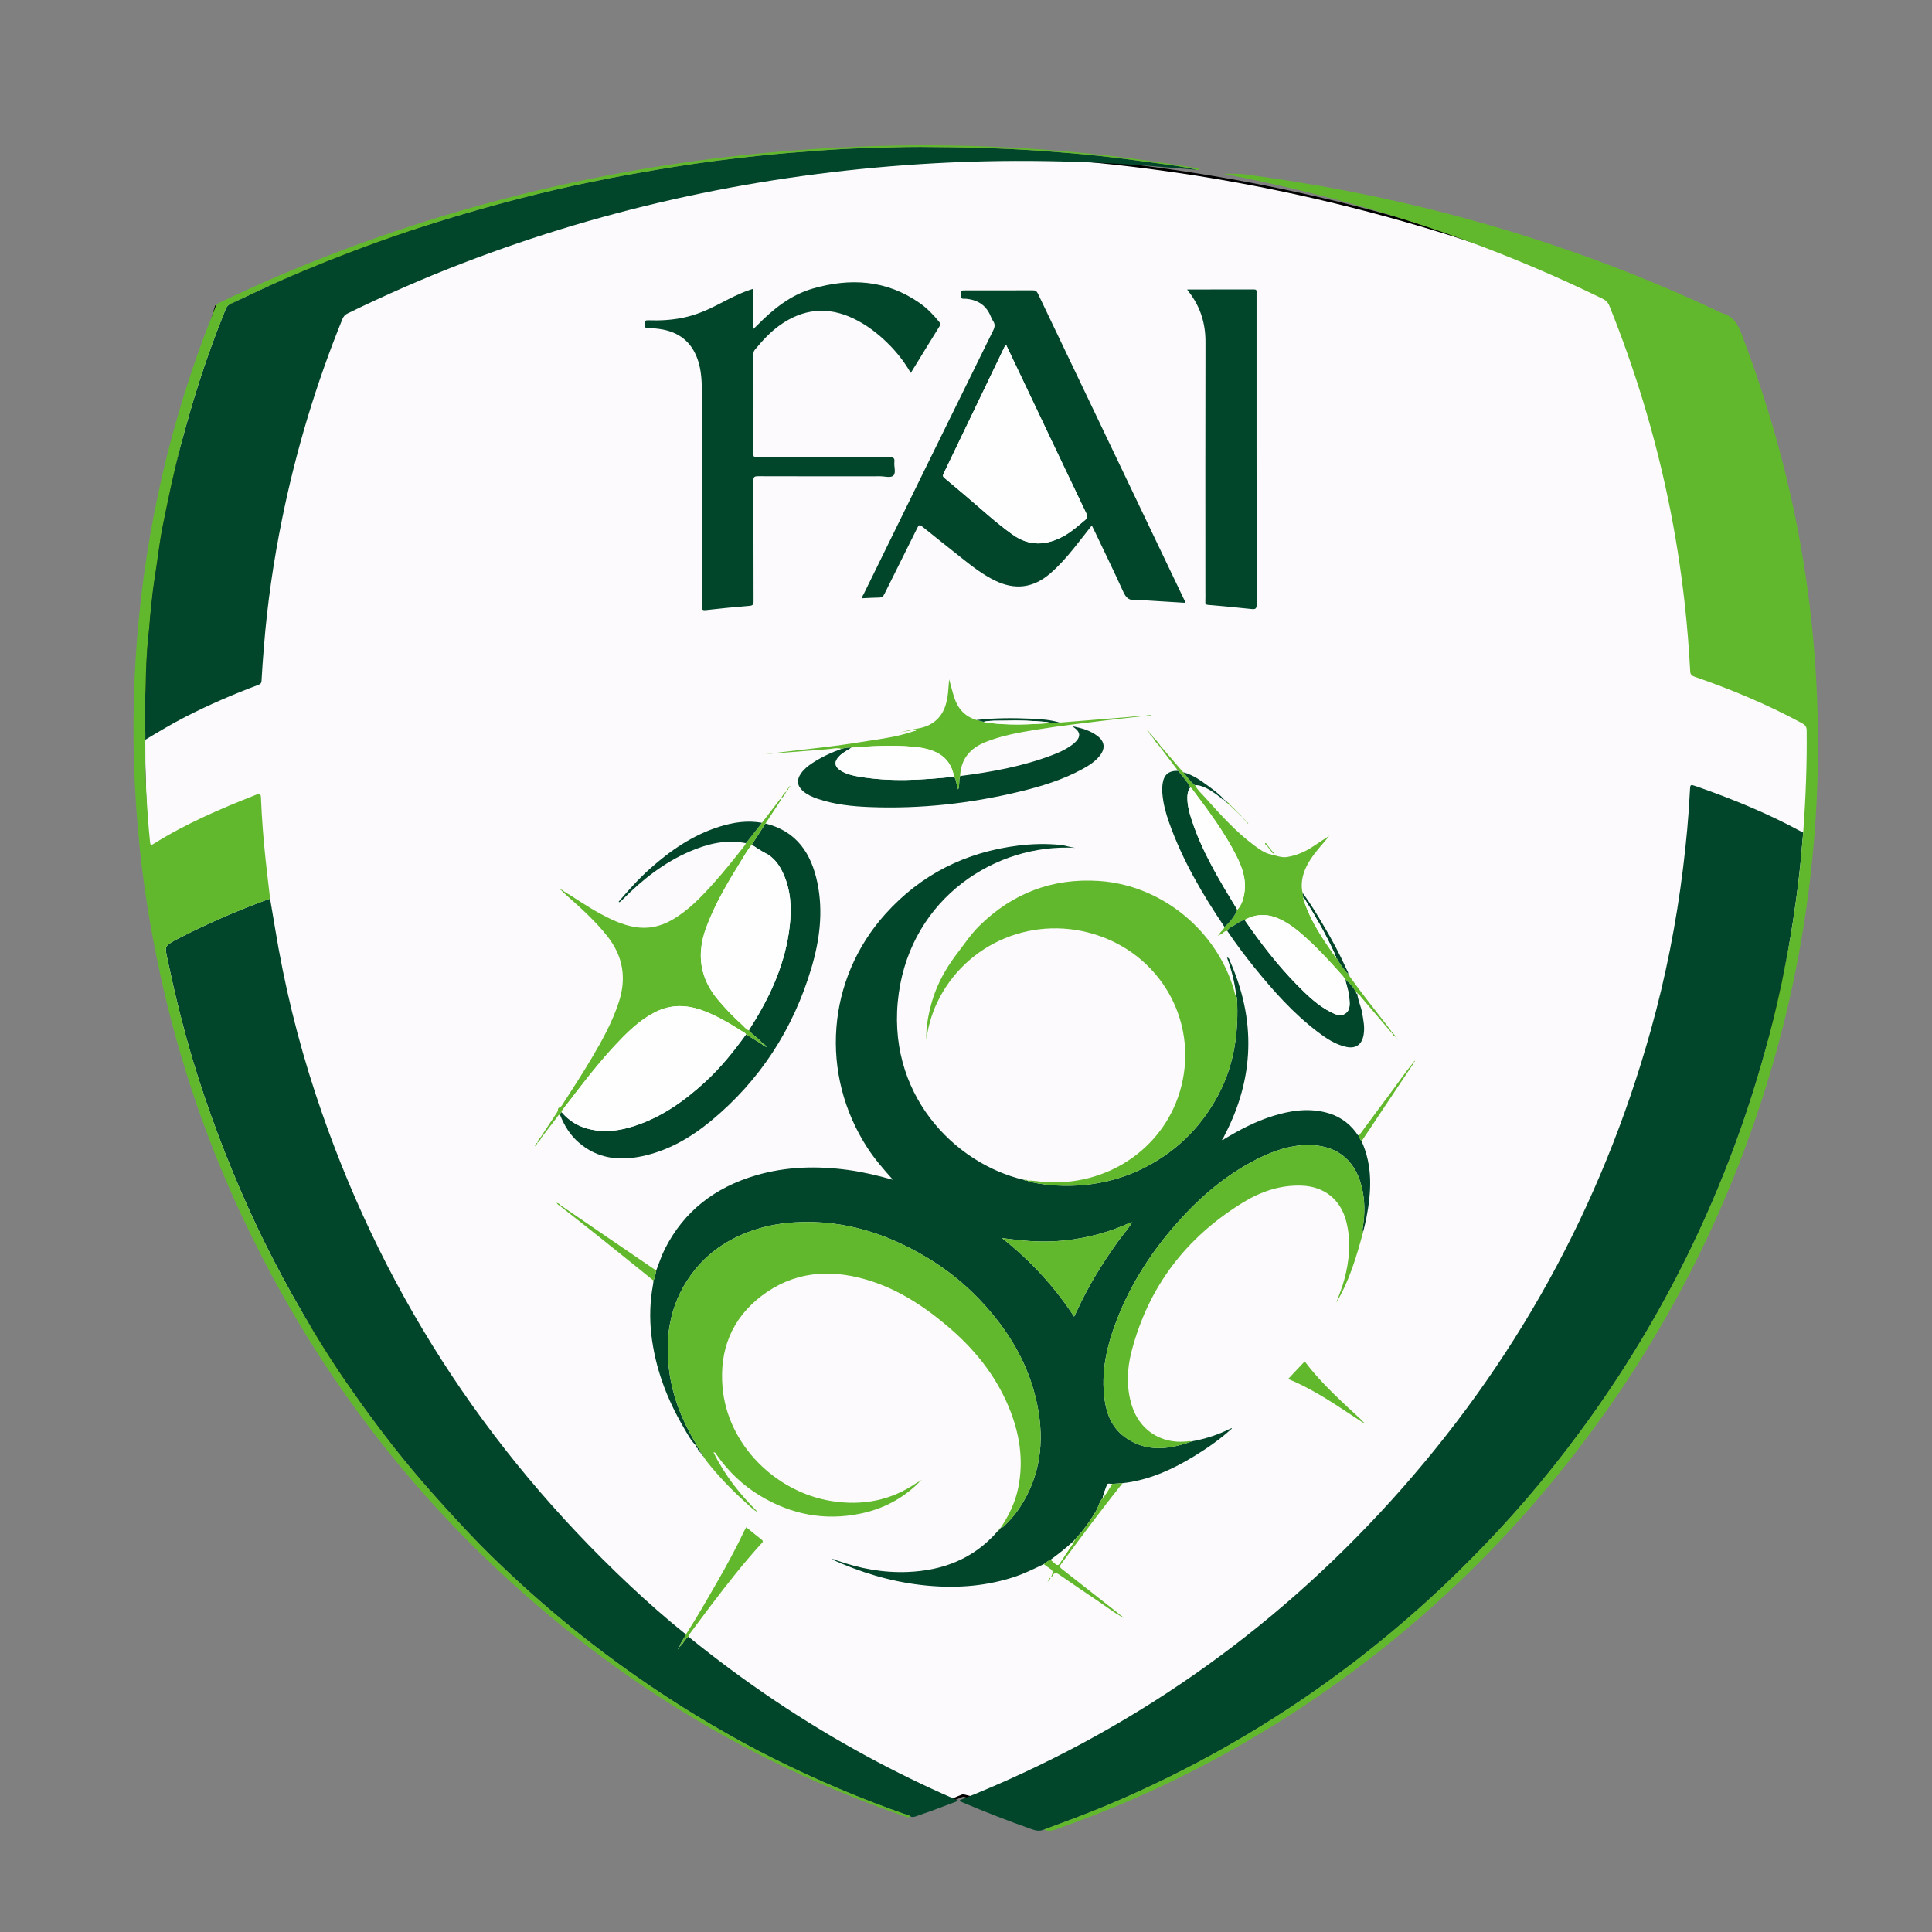
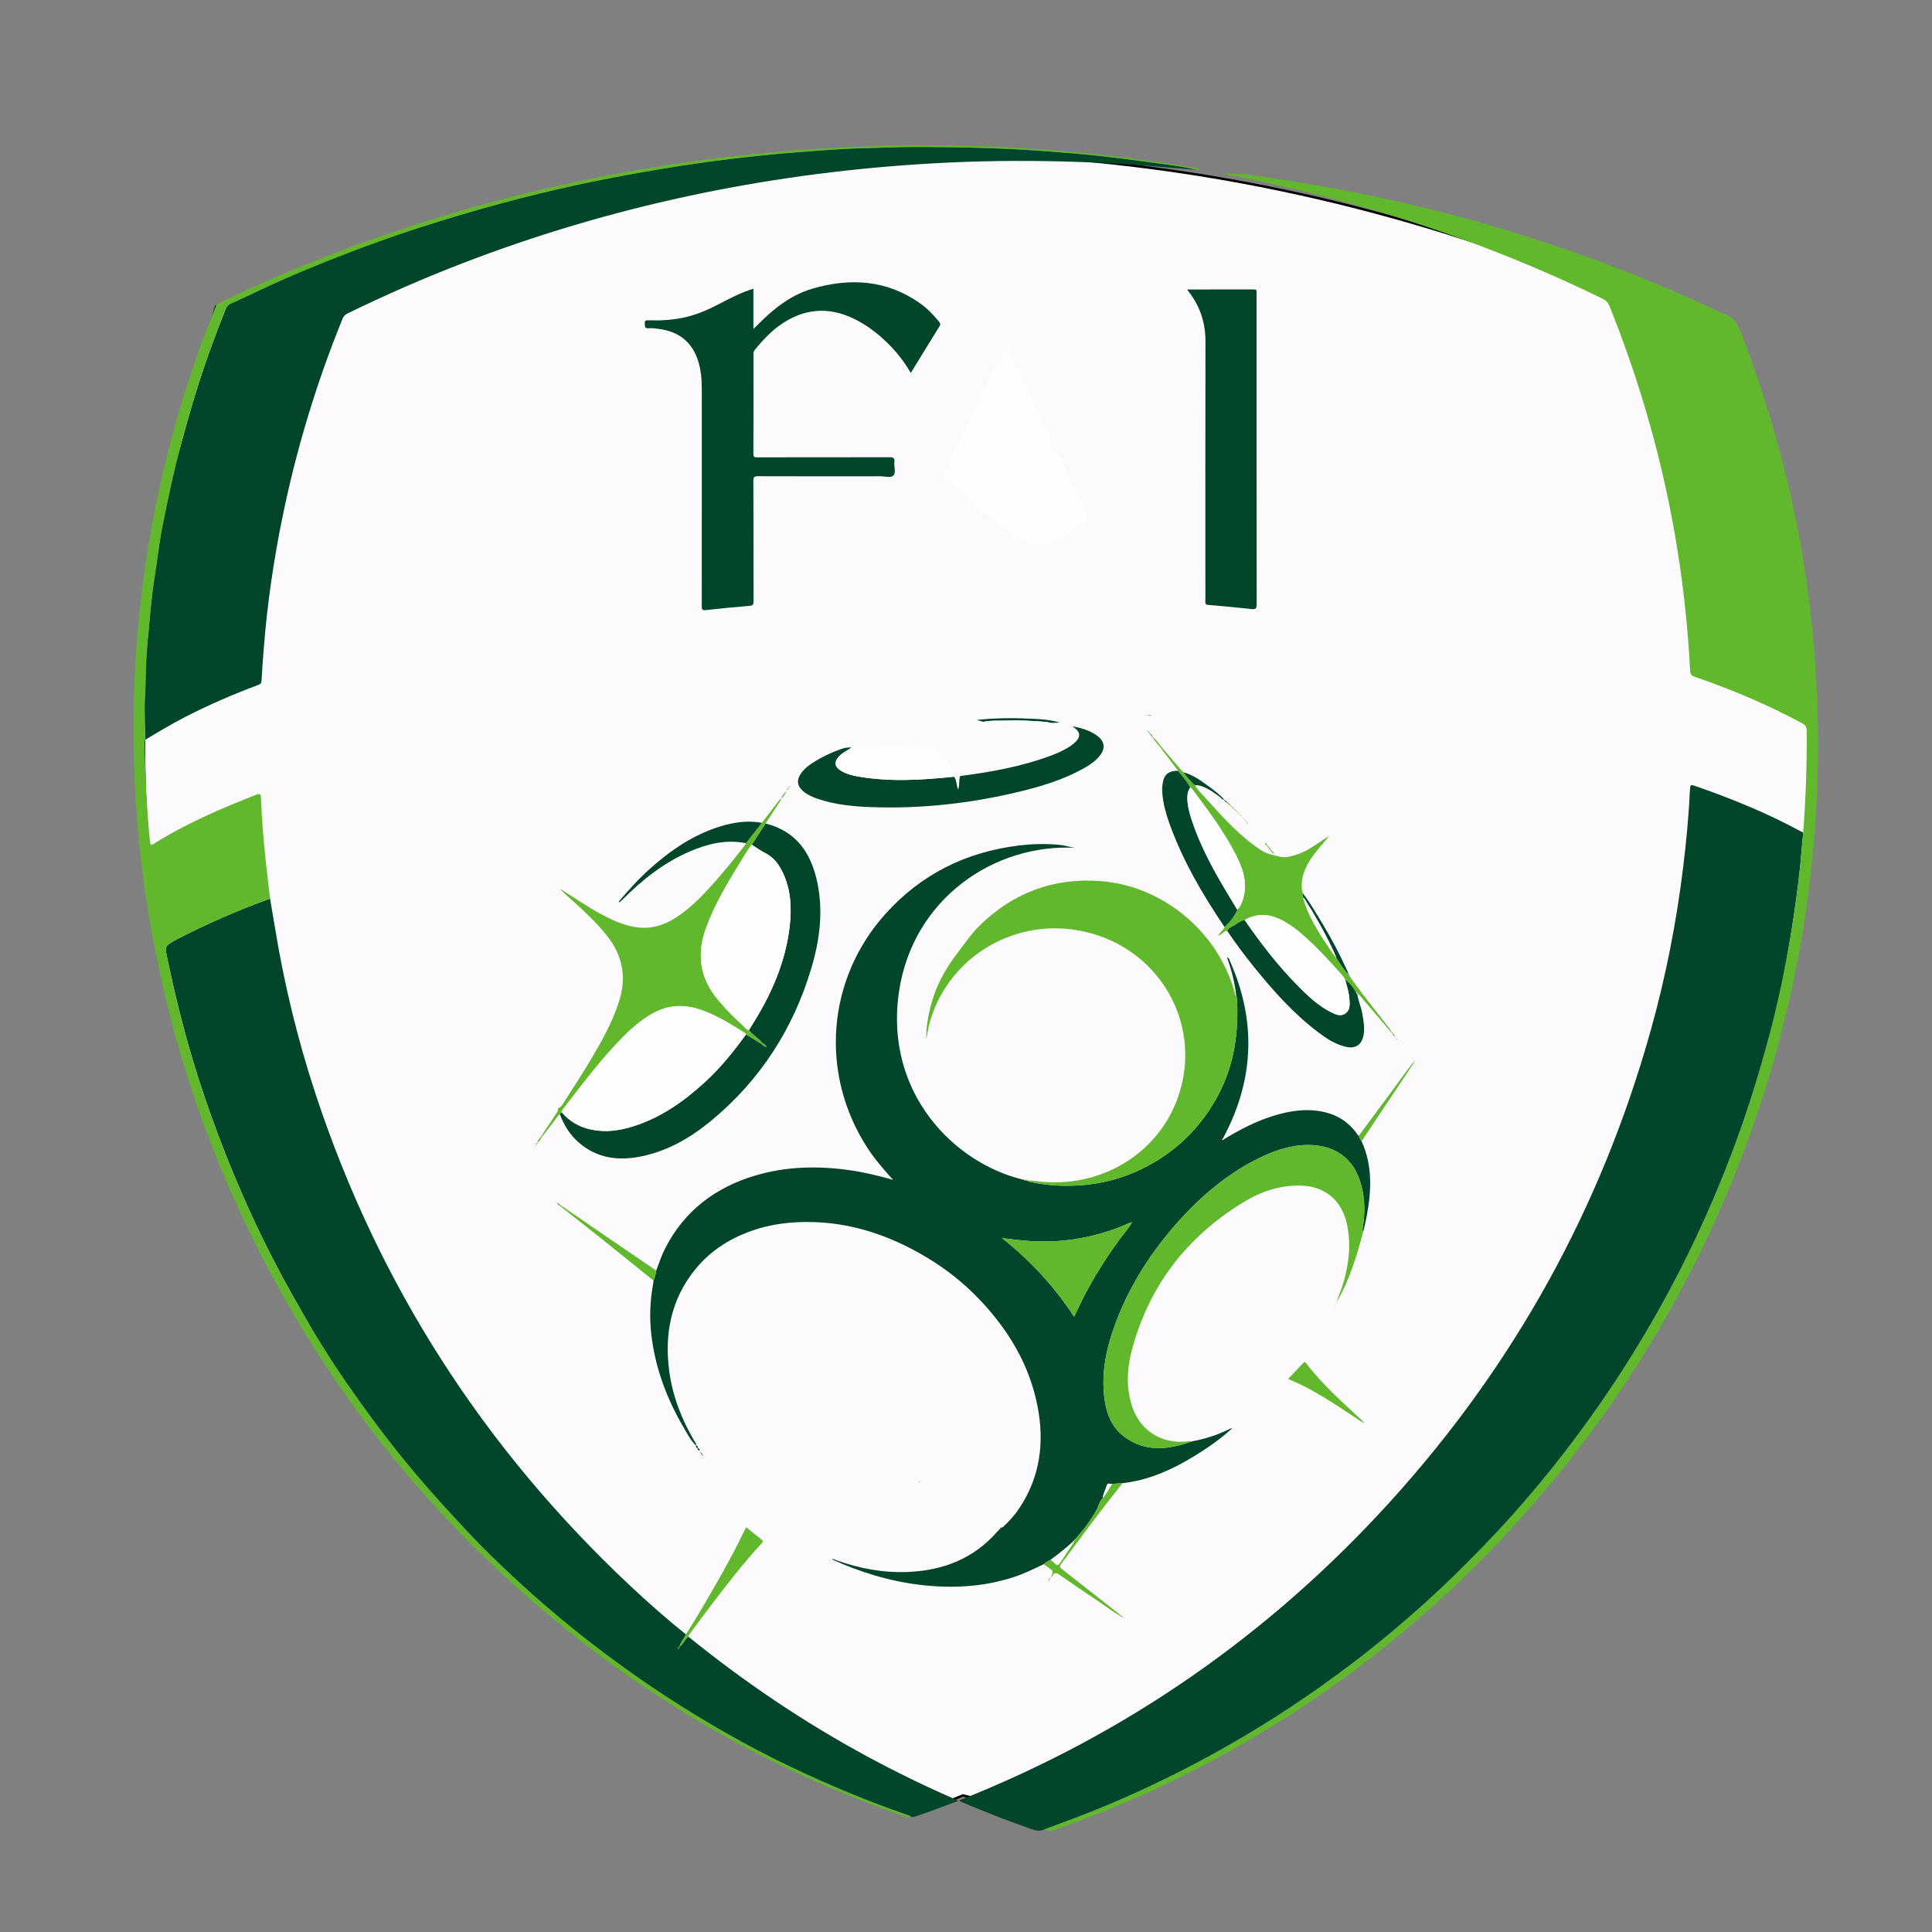
<svg xmlns="http://www.w3.org/2000/svg" version="1.1" x="0px" y="0px" width="800px" height="800px" viewBox="0 0 800 800" enable-background="new 0 0 800 800" xml:space="preserve">
  <rect x="0" y="0" width="800" height="800" fill="#808080" stroke="none" />
  <g id="Layer_3" display="none">
    <rect x="13.566" y="13.515" display="inline" fill-rule="evenodd" clip-rule="evenodd" fill="#F26222" stroke="#000000" stroke-miterlimit="10" width="773.016" height="778.556" />
  </g>
  <g id="Layer_2">
    <path fill-rule="evenodd" clip-rule="evenodd" fill="#FCFAFC" stroke="#000000" stroke-miterlimit="10" d="M94.646,125.757   c0,0,281.414-150.895,618.898,16.945c0,0,182.719,356.629-278.869,609.662l-35.918-8.918l-18.606,7.553   c0,0-436.736-152.462-290.562-624.435" />
  </g>
  <g id="Layer_1">
    <g>
      <path display="none" fill="#FEFEFE" d="M50.598,55.534c235.287,0,470.573,0.001,705.861-0.033c1.326,0,1.624,0.298,1.624,1.625    c-0.034,234.875-0.034,469.749,0,704.623c0,1.326-0.298,1.625-1.624,1.625c-234.757-0.034-469.513-0.034-704.27,0    c-1.326,0-1.625-0.299-1.625-1.625C50.599,526.343,50.598,290.938,50.598,55.534z M514.009,337.786    c-0.014,0.091-0.027,0.181-0.041,0.271c0.073-0.009,0.146-0.018,0.221-0.026c-0.067-0.077-0.134-0.154-0.201-0.231    c-0.122-0.115-0.242-0.23-0.364-0.345c-0.115-0.119-0.232-0.237-0.35-0.356c-0.117-0.118-0.235-0.236-0.354-0.354    c-0.117-0.118-0.235-0.236-0.354-0.354c-0.122-0.114-0.242-0.229-0.365-0.344c-0.014-0.222-0.134-0.338-0.354-0.354    c-0.117-0.117-0.235-0.234-0.353-0.352c-0.12-0.117-0.24-0.234-0.361-0.351c-0.117-0.118-0.235-0.237-0.354-0.355    c-0.057-0.29-0.256-0.413-0.531-0.452c-0.115-0.126-0.229-0.253-0.345-0.378c-0.12-0.134-0.24-0.268-0.361-0.4    c-0.115-0.116-0.23-0.231-0.346-0.347c-0.23-0.396-0.54-0.705-0.969-0.887c-0.444-0.359-0.887-0.718-1.331-1.077    c-1.946-2.22-4.322-3.951-6.675-5.686c-3.163-2.332-6.383-4.605-10.271-5.634c-0.506-0.565-1.021-1.122-1.514-1.696    c-2.669-3.11-5.332-6.224-7.997-9.337c-0.762-1.199-1.696-2.256-2.685-3.268c-0.185-0.19-0.368-0.381-0.552-0.571    c-0.257-0.464-0.343-1.108-1.104-1.029c0.209-0.386-0.031-0.57-0.328-0.728c-0.081-0.39-0.306-0.614-0.711-0.632    c0.29,0.149,0.119,0.87,0.746,0.608c-0.2,0.383,0.017,0.576,0.332,0.725c0.118,0.524,0.465,0.877,0.886,1.174    c0.168,0.205,0.336,0.409,0.504,0.613c0.693,1.259,1.647,2.319,2.588,3.39c2.566,3.386,5.133,6.772,7.699,10.158    c-3.923-0.09-5.917,1.61-6.422,5.454c-0.169,1.291-0.193,2.573-0.089,3.875c0.325,4.14,1.391,8.113,2.764,11.999    c5.509,15.583,13.773,29.712,22.979,43.34c-0.382,1.211-1.547,1.842-2.142,2.894c-0.155,0.198-0.312,0.397-0.468,0.596    c-0.072,0.06-0.146,0.12-0.217,0.179c0.071,0.012,0.143,0.025,0.215,0.038c-0.013-0.081-0.026-0.162-0.038-0.244    c0.394,0.266,0.579-0.026,0.775-0.29c1.132-0.26,1.671-1.695,3.021-1.519c3.492,5.171,7.222,10.169,11.145,15.019    c7.902,9.769,16.231,19.128,26.295,26.77c3.567,2.707,7.286,5.201,11.764,6.194c3.952,0.877,6.505-0.901,7.229-4.907    c0.571-3.149-0.071-6.196-0.617-9.271c-0.477-2.689-1.737-5.172-2.013-7.906c0.885,0.198,1.217,1.018,1.724,1.606    c4.123,4.795,8.215,9.615,12.319,14.427c0.18,0.193,0.361,0.386,0.543,0.578c0.248,0.469,0.354,1.086,1.094,1.035    c-0.006,0.103-0.012,0.2-0.016,0.301c0.073-0.024,0.147-0.05,0.221-0.074c-0.081-0.065-0.163-0.132-0.243-0.198    c-0.118-0.53-0.426-0.912-0.924-1.145c-0.016-0.313-0.162-0.534-0.464-0.645c-0.321-0.483-0.614-0.987-0.967-1.445    c-5.521-7.163-11.208-14.197-16.451-21.571c-0.008-0.192-0.044-0.361-0.297-0.341l0.042,0.037c-0.016-0.304,0.059-0.651-0.37-0.75    l0.021,0.026c0.106-0.64-0.305-1.12-0.538-1.641c-2.919-6.486-6.267-12.75-9.918-18.847c-2.622-4.377-5.207-8.782-8.292-12.863    c-0.275-0.771-0.41-1.556-0.45-2.385c-0.208-4.308,1.311-8.056,3.595-11.587c2.117-3.273,4.771-6.114,7.241-9.104    c0.158-0.15,0.366-0.284,0.171-0.545c0.224,0.124,0.311,0.071,0.244-0.185c-0.073,0.074-0.146,0.147-0.22,0.221    c-0.135,0.098-0.271,0.195-0.406,0.292c-3.161,1.925-6.063,4.259-9.399,5.906c-2.282,1.127-4.64,1.926-7.175,2.349    c-2.459,0.41-4.643-0.583-6.89-1.059c-2.528-0.536-4.699-2.129-6.789-3.674c-7.735-5.714-14.081-12.862-20.469-19.957    c-1.444-1.604-3.097-3.057-4.111-5.021c1.01-0.1,1.977,0.136,2.907,0.47c2.832,1.016,5.227,2.76,7.59,4.568    c0.476,0.365,0.793,1.131,1.621,0.884c-0.111,0.813,0.745,0.863,1.057,1.34c0.327,0.284,0.655,0.567,0.983,0.85    c0.124,0.111,0.25,0.222,0.375,0.333c0.129,0.108,0.257,0.218,0.384,0.327c0.122,0.115,0.244,0.23,0.366,0.344    c0.103,0.3,0.272,0.498,0.632,0.401c-0.095,0.311,0.096,0.362,0.339,0.37c-0.015,0.274,0.116,0.39,0.386,0.353    c-0.034,0.274,0.088,0.379,0.356,0.33c-0.061,0.288,0.088,0.377,0.347,0.362c-0.013,0.279,0.118,0.386,0.389,0.325    c-0.047,0.282,0.074,0.397,0.353,0.355c-0.04,0.28,0.067,0.41,0.359,0.349c-0.034,0.283,0.059,0.428,0.367,0.341    C513.594,337.743,513.658,337.922,514.009,337.786z M564.615,588.897c-0.117-0.116-0.234-0.233-0.353-0.353    c-0.023-0.053-0.033-0.121-0.074-0.159c-8.172-7.645-16.602-15.042-23.424-24.004c-0.396-0.521-0.681-0.477-1.098-0.032    c-2.038,2.182-4.097,4.345-6.279,6.649c4.42,1.789,8.412,3.892,12.329,6.146c6.28,3.62,12.227,7.763,18.303,11.699    c0.139,0.085,0.277,0.167,0.416,0.252c0.141,0.039,0.387,0.138,0.401,0.109C564.955,588.992,564.764,588.953,564.615,588.897z     M514.646,338.898c0.018-0.088,0.034-0.176,0.052-0.263c-0.069,0.004-0.14,0.008-0.21,0.011c0.062,0.079,0.123,0.158,0.184,0.236    c0.123,0.115,0.245,0.229,0.366,0.345c0.12,0.116,0.24,0.232,0.359,0.349c0.119,0.117,0.237,0.234,0.356,0.351    c0.116,0.118,0.232,0.237,0.35,0.355c0.008,0.224,0.114,0.352,0.347,0.359c0.011,0.238,0.123,0.364,0.372,0.337    c0.101,0.127,0.199,0.254,0.299,0.381c-0.109-0.118-0.219-0.235-0.327-0.353c0.051-0.261-0.06-0.387-0.324-0.383    c0.007-0.255-0.095-0.391-0.369-0.338c0.018-0.261-0.083-0.397-0.363-0.344c0.032-0.272-0.064-0.413-0.357-0.35    c0.036-0.278-0.048-0.431-0.359-0.349C515.06,338.948,515.013,338.747,514.646,338.898z M413.214,633.907    c-0.223,0.043-0.344,0.176-0.35,0.406c-9.818,11.174-22.472,16.022-37.037,16.606c-10.136,0.406-19.901-1.428-29.415-4.813    c-0.617-0.221-1.201-0.695-1.971-0.415c11.821,5.37,24.068,9.112,36.962,10.606c12.895,1.495,25.601,0.824,38.049-3.15    c4.436-1.415,8.58-3.469,12.756-5.475c0.511,0.384,1.005,0.793,1.536,1.146c2.513,1.68,2.515,1.674,1.434,4.294    c0.276-0.244,0.495-0.354,0.581-0.527c0.767-1.575,1.618-1.434,2.961-0.491c5.338,3.744,10.754,7.375,16.168,11.008    c3.064,2.058,5.988,4.328,9.201,6.164c0.156,0.31,0.377,0.475,0.735,0.323c0.053,0.107,0.104,0.214,0.156,0.321    c0.045-0.026,0.089-0.055,0.134-0.083c-0.104-0.074-0.205-0.147-0.308-0.222c-0.032-0.342-0.327-0.417-0.562-0.553    c-0.678-0.563-1.344-1.14-2.036-1.684c-7.447-5.861-14.894-11.726-22.36-17.562c-0.837-0.653-1.287-1.071-0.458-2.188    c8.354-11.242,16.664-22.518,25.412-33.46c0.758-0.098,1.52-0.179,2.274-0.296c9.995-1.551,18.963-5.719,27.49-10.937    c5.366-3.285,10.539-6.859,15.215-11.1c0.117-0.099,0.349-0.259,0.335-0.283c-0.171-0.305-0.368-0.091-0.559-0.002    c-5.105,2.535-10.459,4.314-16.073,5.304c-0.764-0.223-1.524-0.028-2.28,0.046c-10.557,1.013-19.354-4.759-22.52-14.849    c-2.349-7.48-2.053-15.078-0.118-22.508c6.968-26.757,22.609-47.18,46.077-61.582c7.356-4.517,15.396-7.307,24.256-7.013    c9.455,0.315,16.28,5.753,18.583,14.928c2.034,8.108,1.289,16.117-0.863,24.078c-0.869,3.214-2.164,6.277-3.269,9.409    c5.435-9.076,8.372-19.099,11.1-29.199c0.449-1.941,0.958-3.872,1.336-5.827c2.085-10.761,2.704-21.438-1.981-31.778    c6.943-10.403,13.89-20.803,20.817-31.216c0.339-0.51,0.945-0.929,0.794-1.683c0.296,0.215,0.369-0.017,0.424-0.229    c0.009-0.034-0.142-0.104-0.218-0.159c-0.059,0.142-0.119,0.284-0.178,0.426c-3.564,4.305-6.69,8.937-10.04,13.402    c-4.273,5.696-8.487,11.437-12.727,17.157c-0.629-0.2-0.815-0.818-1.155-1.275c-3.256-4.375-7.571-7.154-12.839-8.414    c-7.319-1.749-14.469-0.665-21.52,1.528c-7.273,2.263-13.956,5.782-20.446,9.704c-0.093-0.128-0.184-0.259-0.277-0.389    c0.233-0.473,0.456-0.948,0.699-1.415c12.294-23.665,12.963-47.681,2.154-72.03c-0.23-0.519-0.239-1.316-1.209-1.453    c1.887,5.241,3.287,10.517,3.825,15.993c-0.597-0.493-0.571-1.249-0.754-1.898c-7.034-25.137-30.084-44.096-56.06-45.812    c-19.235-1.271-35.767,5.006-49.527,18.54c-3.466,3.409-6.145,7.433-9.08,11.268c-3.788,4.946-6.976,10.192-9.205,16.017    c-2.484,6.485-4.104,15.049-3.651,19.745c0.311-2.733,0.859-5.262,1.588-7.746c0.729-2.483,1.617-4.915,2.725-7.263    c11.895-25.229,40.855-37.144,67.469-27.75c26.767,9.446,41.289,37.5,33.081,64.57c-7.271,23.979-30.666,39.317-56.479,37.229    c-2.163-0.176-4.304-0.655-6.491-0.525l0.021,0.004c-0.421-0.491-0.963-0.382-1.498-0.304    c-28.936-6.735-57.704-35.961-51.876-77.354c5.556-39.435,40.086-61.979,73.021-60.135c-2.023-0.217-3.946-0.988-5.949-1.193    c-5.822-0.599-11.651-0.475-17.465,0.236c-21.852,2.671-40.393,11.92-55.135,28.306c-24.402,27.123-27.304,66.401-7.403,96.977    c2.967,4.556,6.517,8.633,10.121,12.674c-0.076,0.09-0.154,0.181-0.231,0.271c-5.841-1.623-11.721-3.041-17.74-3.869    c-12.988-1.781-25.86-1.498-38.504,2.244c-16.698,4.942-29.591,14.654-37.563,30.411c-1.462,2.888-2.437,5.971-3.603,8.977    c-7.192-4.906-14.385-9.806-21.571-14.718c-6.017-4.11-12.025-8.236-18.037-12.353c-0.387-0.491-0.864-0.812-1.602-0.994    c0.33,0.735,0.876,0.956,1.335,1.277c5.499,4.336,11.019,8.643,16.49,13.014c7.446,5.949,14.854,11.948,22.278,17.926    c-0.073,0.58-0.117,1.163-0.223,1.738c-1.249,6.825-1.485,13.686-0.691,20.575c1.594,13.828,6.381,26.564,13.382,38.507    c1.521,2.596,2.902,5.316,5.074,7.483l0.066-0.038c-0.185,0.657,0.032,1.041,0.742,1.092l-0.029-0.038    c-0.17,0.654,0.132,0.979,0.75,1.087l-0.029-0.04c-0.242,0.447,0.078,0.586,0.398,0.726l-0.015-0.02    c0.004,0.244,0.008,0.489,0.372,0.386l-0.031-0.036c-0.148,0.392,0.083,0.578,0.391,0.726l-0.018-0.026    c0.011,0.267,0.134,0.446,0.395,0.521c0.447,0.678,0.847,1.394,1.35,2.028c4.938,6.257,10.44,11.988,16.367,17.307    c1.628,1.46,3.175,3.045,5.162,4.101c-7.482-7.349-13.906-15.454-18.583-24.97c0.876-0.061,0.992,0.576,1.269,0.973    c4.857,6.944,10.825,12.669,18.121,17.057c12.873,7.74,26.64,10.369,41.363,7.362c9.312-1.904,17.493-6.125,24.282-12.872    c0.097-0.146,0.355-0.28,0.067-0.456c-0.041-0.026-0.204,0.147-0.311,0.23c-0.208,0.101-0.436,0.174-0.624,0.305    c-10.729,7.414-22.586,9.602-35.33,7.565c-23.035-3.68-43.083-23.304-45.103-47.178c-1.301-15.385,3.794-28.3,16.119-37.725    c12.995-9.935,27.682-11.309,43.105-6.871c12.748,3.669,23.595,10.672,33.665,19.139c11.049,9.292,19.962,20.152,25.558,33.533    c4.526,10.818,6.378,22.011,3.989,33.673c-1.223,5.969-3.806,11.348-7.18,16.374c-0.089,0.044-0.143,0.115-0.162,0.212    c-0.246,0.065-0.398,0.206-0.395,0.478l0.009-0.008c-0.249,0-0.353,0.137-0.349,0.374l0.009-0.009    c-0.234,0.021-0.342,0.15-0.339,0.383L413.214,633.907z M381.37,613.036c-0.099-0.003-0.196-0.009-0.295-0.013    c0.016,0.069,0.031,0.14,0.046,0.21c0.072-0.074,0.145-0.147,0.215-0.222c0.082-0.073,0.385-0.105,0.051-0.261    C381.382,612.846,381.376,612.942,381.37,613.036z M232.528,368.472c-0.091-0.152-0.252-0.303-0.378-0.142    c-0.147,0.189,0.079,0.243,0.227,0.286c0.174,0.185,0.347,0.368,0.52,0.552c0.517,0.48,1.023,0.97,1.551,1.439    c6.026,5.372,12.053,10.724,17.071,17.119c6.45,8.216,7.963,17.188,4.767,27.086c-2.681,8.299-6.859,15.855-11.27,23.302    c-3.958,6.689-8.218,13.189-12.421,19.727c-0.458,0.712-1.549,0.732-1.542,1.436c0.01,0.827-0.398,1.32-0.769,1.887    c-2.065,3.151-4.148,6.289-6.225,9.433c-0.572,0.87-1.485,1.549-1.531,2.714c-0.47-0.17-0.485,0.254-0.644,0.491    c0.068,0.044,0.163,0.141,0.2,0.121c0.257-0.132,0.416-0.342,0.416-0.646c0.823-0.645,1.359-1.504,1.833-2.413    c2.099-2.739,4.189-5.483,6.304-8.21c0.336-0.433,0.51-1.101,1.252-1.078c1.725,4.46,4.188,8.444,7.834,11.584    c7.657,6.595,16.591,7.612,26.079,5.618c10.79-2.27,20.095-7.634,28.488-14.55c20.393-16.808,34.152-38.086,41.674-63.345    c3.427-11.507,4.975-23.298,2.517-35.245c-2.509-12.197-8.595-21.443-21.511-24.64c2.155-3.282,4.312-6.563,6.469-9.845    c-0.134-0.093-0.268-0.185-0.401-0.277c-2.513,3.279-5.024,6.558-7.537,9.835c-5.946-1.073-11.739-0.229-17.418,1.539    c-11.068,3.446-20.391,9.822-28.938,17.461c-4.666,4.169-8.822,8.826-12.891,13.562c-0.036,0.041-0.078,0.111-0.062,0.147    c0.017,0.046,0.089,0.071,0.137,0.108c0.112-0.005,0.261,0.034,0.332-0.023c0.401-0.338,0.803-0.681,1.172-1.053    c8.149-8.217,17.122-15.296,27.84-19.902c7.416-3.188,15.058-5.048,23.198-3.395c-0.161,0.304-0.282,0.64-0.491,0.907    c-4.128,5.295-8.315,10.545-12.794,15.55c-5.192,5.803-10.549,11.445-17.406,15.362c-4.811,2.748-9.936,3.836-15.459,2.867    c-5.121-0.898-9.72-3.086-14.233-5.53c-5.282-2.86-10.183-6.334-15.32-9.424C233.047,368.602,232.8,368.518,232.528,368.472z     M434.041,654.747c0.312-0.152,0.417-0.398,0.326-0.73c0.388,0.105,0.473-0.224,0.614-0.45c0.019-0.032-0.117-0.207-0.127-0.204    c-0.281,0.135-0.44,0.359-0.456,0.679c-0.338,0.144-0.406,0.408-0.331,0.736c-0.087,0.014-0.173,0.026-0.26,0.04    c0.028,0.059,0.058,0.119,0.086,0.18C433.942,654.914,433.992,654.83,434.041,654.747z M326.529,326.511    c-0.393-0.107-0.474,0.225-0.614,0.454c-0.02,0.031,0.119,0.207,0.131,0.202c0.283-0.135,0.445-0.359,0.449-0.682    c0.355-0.146,0.427-0.408,0.313-0.749c0.161,0.133,0.296,0.082,0.37-0.085c0.025-0.054-0.055-0.153-0.087-0.232    c-0.085,0.114-0.168,0.228-0.251,0.342C326.565,325.94,326.424,326.174,326.529,326.511z M578.337,430.149    c-0.012-0.103-0.022-0.204-0.033-0.306c-0.062,0.037-0.126,0.071-0.188,0.109c0.086,0.057,0.171,0.111,0.256,0.168    c0.068,0.128,0.136,0.257,0.205,0.385c0.05-0.075,0.157-0.173,0.139-0.221C578.647,430.125,578.529,430.006,578.337,430.149z     M524.418,350.021c0.158,0.188,0.319,0.377,0.479,0.565c0.311,0.402,0.622,0.804,0.933,1.204c0.157,0.192,0.315,0.384,0.473,0.577    c0.249,0.445,0.428,0.97,1.453,1.177c-0.586-0.674-0.906-1.044-1.226-1.412c-0.159-0.192-0.319-0.383-0.479-0.575    c-0.312-0.401-0.623-0.803-0.936-1.203c-0.161-0.187-0.322-0.373-0.485-0.56c-0.156-0.323-0.372-0.907-0.704-0.62    C523.581,349.475,524.169,349.769,524.418,350.021z M438.787,299.209c-3.796-1.193-7.744-1.427-11.661-1.608    c-7.596-0.349-15.196-0.335-22.771,0.532c-4.74-1.388-7.677-4.614-9.187-9.193c-0.786-2.385-1.368-4.837-2.145-7.624    c-0.136,1.592-0.261,2.817-0.341,4.045c-0.147,2.296-0.471,4.563-1.177,6.756c-1.787,5.562-5.987,8.647-11.39,9.519    c-2.531,0.409-5.016,1.065-7.524,1.607c1.921-0.33,3.842-0.659,5.765-0.989c0.119,0.14,0.239,0.279,0.358,0.418    c-0.895,0.284-1.787,0.581-2.687,0.849c-6.677,1.996-13.59,2.762-20.431,3.881c-9.116,1.491-18.305,2.458-27.477,3.53    c-3.782,0.441-7.565,0.889-11.347,1.334c8.654-0.622,17.296-1.377,25.944-2.03c1.909-0.144,3.826-0.755,5.763-0.156    c-4.279,1.522-8.374,3.423-12.172,5.928c-1.727,1.14-3.336,2.431-4.56,4.127c-2.037,2.822-1.712,5.39,0.959,7.598    c1.701,1.408,3.688,2.29,5.756,2.996c7.092,2.428,14.479,3.179,21.89,3.462c20.833,0.794,41.381-1.478,61.632-6.354    c9.095-2.19,18.036-4.897,26.305-9.428c2.694-1.476,5.279-3.131,7.195-5.602c2.264-2.923,1.934-5.76-0.966-7.995    c-3.041-2.344-6.646-3.332-10.351-4.072c0.273,0.328,0.613,0.541,0.934,0.78c2.147,1.603,2.36,3.41,0.542,5.375    c-0.714,0.769-1.554,1.448-2.422,2.039c-2.346,1.595-4.922,2.753-7.563,3.756c-12.29,4.665-25.115,6.988-38.09,8.643    c0.311-7.151,4.216-11.584,10.647-14.135c6.831-2.711,14.02-3.939,21.217-5.109c9.467-1.54,18.994-2.637,28.511-3.802    c5.068-0.62,10.146-1.154,14.974-1.699c-1.958-0.201-4.139,0.204-6.327,0.376C457.322,297.699,448.054,298.459,438.787,299.209z     M495.565,70.332c0.481,0.039,0.901-0.091,1.271-0.438c-0.869-0.167-1.707-0.344-2.552-0.486    c-23.719-3.96-47.578-6.699-71.584-8.088c-19.659-1.138-39.333-1.456-59.027-0.886c-21.157,0.612-42.235,2.148-63.252,4.634    c-16.433,1.944-32.774,4.475-49.02,7.597c-23.474,4.512-46.649,10.248-69.511,17.237c-31.168,9.527-61.471,21.282-90.871,35.357    c-0.84,0.402-1.419,0.899-1.777,1.8c-2.605,6.562-5.138,13.15-7.491,19.808c-15.427,43.661-24.051,88.638-26.058,134.889    c-0.999,23-0.235,45.958,2.108,68.853c1.788,17.462,4.627,34.764,8.337,51.927c7.957,36.8,20.062,72.185,36.435,106.072    c31.353,64.892,74.974,120.13,131.043,165.445c42.499,34.348,89.634,60.383,141.317,78.159c0.746,0.257,1.462,0.438,2.203,0.035    c0.702,0.202,1.358,0.135,2.061-0.126c2.147-0.798,4.336-1.485,6.485-2.274c3.609-1.324,7.201-2.696,11.146-4.179    c-1.042-0.477-1.712-0.792-2.391-1.087c-12.008-5.261-23.773-11.011-35.307-17.251c-26.267-14.207-50.917-30.823-74.093-49.637    c0.032-0.645,0.5-1.057,0.843-1.52c2.842-3.834,5.672-7.679,8.561-11.478c6.635-8.726,13.366-17.376,20.77-25.479    c0.458-0.502,1.114-0.942,0.17-1.677c-2.135-1.661-4.214-3.394-6.382-5.149c-0.277,0.502-0.522,0.896-0.721,1.314    c-3.41,7.184-7.187,14.176-11.146,21.065c-4.25,7.397-8.464,14.817-13.099,21.986c-8.073-6.425-15.793-13.259-23.308-20.32    c-60.444-56.79-103.962-124.417-129.986-203.22c-7.463-22.599-13.069-45.666-16.898-69.161c-0.651-3.99-1.341-7.973-2.012-11.96    c-0.616-5.319-1.265-10.636-1.838-15.96c-0.922-8.551-1.582-17.125-1.933-25.719c-0.064-1.558-0.352-1.982-2.007-1.331    c-14.63,5.752-29.052,11.926-42.415,20.315c-1.139,0.716-1.394,0.467-1.521-0.804c-1.376-13.727-2.018-27.492-2.176-41.283    c-0.004-0.334,0.147-0.671,0.225-1.006c5.493-3.284,10.969-6.592,16.672-9.511c9.713-4.971,19.708-9.296,29.921-13.122    c0.849-0.318,1.475-0.571,1.533-1.759c0.232-4.648,0.614-9.289,0.977-13.93c1.403-17.986,4.015-35.805,7.619-53.474    c5.762-28.243,14.045-55.731,24.917-82.437c0.457-1.126,1.107-1.785,2.179-2.31c15.584-7.626,31.465-14.574,47.654-20.804    c60.937-23.452,124.079-36.773,189.181-40.986c17.532-1.135,35.088-1.548,52.661-1.254c16.447,0.275,32.863,1.069,49.247,2.537    C487.005,69.642,491.285,69.975,495.565,70.332z M746.674,344.699c-0.271-0.113-0.553-0.203-0.81-0.342    c-13.916-7.581-28.538-13.528-43.471-18.753c-2.489-0.872-2.504-0.879-2.635,1.844c-0.514,10.717-1.532,21.387-2.841,32.035    c-2.794,22.703-7.207,45.086-13.363,67.109c-20.548,73.499-56.511,138.547-107.758,195.044    c-49.622,54.708-108.682,95.999-177.367,123.377c-0.369,0.147-0.911,0.139-1.103,0.728c0.411,0.198,0.767,0.392,1.138,0.548    c9.419,3.99,18.945,7.7,28.596,11.099c1.794,0.631,3.45,1.011,5.229,0.198c1.448,0.637,2.824,0.659,4.392,0.111    c29.43-10.288,57.554-23.379,84.305-39.387c48.234-28.865,89.939-65.261,125.229-108.992    c37.038-45.897,64.7-96.914,83.022-152.969c13.392-40.972,21.034-83.016,23.062-126.072c0.841-17.856,0.623-35.702-0.534-53.544    c-1.115-17.181-3.166-34.244-6.186-51.185c-5.362-30.095-13.708-59.35-24.69-87.879c-1.477-3.839-3.372-6.652-7.387-7.85    c-1.115-0.333-2.144-0.963-3.21-1.463c-44.798-20.958-91.44-36.392-139.795-46.719c-18.144-3.875-36.424-6.922-54.801-9.426    c-3.08-0.42-6.146-0.152-9.222-0.283c12.897,2.495,25.71,5.303,38.427,8.521c41.027,10.382,80.646,24.637,118.681,43.244    c1.425,0.697,2.272,1.57,2.865,3.042c10.44,25.935,18.578,52.567,24.279,79.936c2.989,14.358,5.283,28.829,6.893,43.411    c1.023,9.255,1.764,18.532,2.254,27.828c0.07,1.319,0.54,1.869,1.791,2.301c15.353,5.306,30.304,11.544,44.6,19.306    c1.31,0.711,1.825,1.454,1.842,2.966C748.261,316.578,747.71,330.646,746.674,344.699z M490.665,249.61    c0.153-0.703-0.273-1.183-0.518-1.694c-20.12-42.108-40.258-84.209-60.36-126.327c-0.513-1.074-1.111-1.387-2.271-1.381    c-9.195,0.052-18.391,0.029-27.586,0.03c-2.206,0-2.117,0-2.1,2.204c0.013,1.63,1.256,1.202,1.999,1.261    c4.977,0.397,8.565,2.669,10.462,7.392c0.241,0.598,0.5,1.209,0.868,1.731c0.942,1.338,0.844,2.503,0.1,4.012    c-17.901,36.329-35.74,72.688-53.573,109.051c-0.263,0.535-0.771,1.026-0.585,1.837c2.309-0.105,4.6-0.268,6.891-0.288    c1.164-0.011,1.726-0.472,2.24-1.512c4.525-9.171,9.142-18.297,13.67-27.466c0.58-1.173,0.993-1.229,1.972-0.438    c5.408,4.367,10.854,8.687,16.298,13.009c4.335,3.443,8.699,6.841,13.706,9.306c8.402,4.134,15.983,3.181,23.057-2.942    c3.535-3.059,6.619-6.547,9.55-10.169c2.538-3.134,4.997-6.333,7.605-9.649c0.342,0.677,0.61,1.185,0.855,1.702    c4.066,8.545,8.225,17.049,12.133,25.665c1.105,2.438,2.348,3.861,5.167,3.418c0.795-0.125,1.642,0.083,2.465,0.134    C478.696,248.868,484.682,249.239,490.665,249.61z M377.134,154.432c4.084-6.645,7.979-13.02,11.932-19.358    c0.489-0.785,0.286-1.223-0.206-1.833c-2.343-2.904-4.924-5.57-7.98-7.716c-13.738-9.645-28.741-10.539-44.354-6.023    c-9.192,2.658-16.42,8.525-23.007,15.242c-0.426,0.433-0.878,0.838-1.54,1.468c0-5.742,0-11.138,0-16.66    c-0.629,0.206-1.124,0.362-1.618,0.531c-4.521,1.551-8.73,3.786-12.952,5.982c-4.555,2.37-9.244,4.37-14.288,5.442    c-4.811,1.021-9.685,1.299-14.587,1.126c-1.046-0.037-1.636,0.072-1.525,1.363c0.092,1.076-0.193,2.08,1.552,1.927    c1.447-0.127,2.943,0.089,4.4,0.287c8.025,1.091,13.543,5.274,16.089,13.118c1.311,4.037,1.564,8.197,1.565,12.39    c0.007,29.763,0.012,59.527-0.023,89.292c-0.002,1.353,0.217,1.794,1.721,1.622c5.968-0.684,11.948-1.273,17.937-1.751    c1.444-0.115,1.796-0.506,1.792-1.941c-0.057-16.62-0.009-33.241-0.079-49.861c-0.007-1.603,0.441-1.891,1.938-1.886    c16.856,0.055,33.714,0.043,50.57,0.024c1.874-0.002,4.346,0.792,5.466-0.304c1.209-1.182,0.162-3.687,0.402-5.59    c0.215-1.691-0.477-2.002-2.038-1.997c-18.211,0.052-36.424,0.029-54.635,0.046c-1.014,0.001-1.705,0.086-1.699-1.389    c0.064-13.791,0.041-27.583,0.031-41.375c-0.002-0.67,0.117-1.219,0.571-1.77c3.048-3.691,6.261-7.224,10.162-10.034    c9.686-6.977,19.959-8.078,30.78-2.859c5.193,2.504,9.73,5.95,13.851,9.958C371.123,145.566,374.371,149.647,377.134,154.432z     M491.561,119.868c0.369,0.511,0.528,0.746,0.702,0.968c4.724,6.081,6.914,12.933,6.896,20.669    c-0.082,34.365-0.036,68.73-0.036,103.095c0,1.532,0.042,3.066-0.017,4.597c-0.031,0.869,0.183,1.196,1.141,1.278    c5.986,0.511,11.971,1.059,17.943,1.708c1.635,0.178,2.169-0.085,2.166-1.918c-0.061-42.793-0.048-85.588-0.048-128.382    c0-0.295-0.027-0.593,0.006-0.884c0.09-0.795-0.148-1.152-1.046-1.148C510.139,119.878,501.01,119.868,491.561,119.868z     M325.712,327.599c-1.053,0.844-1.813,1.9-2.33,3.129C324.545,329.961,325.07,328.737,325.712,327.599z M476.694,296.228    c-0.023,0.062-0.047,0.123-0.069,0.185c-0.724-0.042-1.447-0.083-2.172-0.125c0.646-0.125,1.29-0.164,1.935-0.185    C476.488,296.1,476.592,296.185,476.694,296.228z M221.749,474.469c-0.082-0.043-0.151-0.096-0.23-0.119    c-0.021-0.005-0.104,0.089-0.097,0.121c0.021,0.079,0.078,0.149,0.12,0.223C221.61,474.62,221.679,474.547,221.749,474.469z     M230.913,458.275c-0.027-0.037-0.055-0.075-0.083-0.113c-0.032,0.034-0.089,0.066-0.09,0.103    c-0.002,0.037,0.048,0.077,0.077,0.115C230.849,458.344,230.881,458.31,230.913,458.275z M552.802,540.658    c-0.029-0.039-0.059-0.079-0.088-0.119c-0.034,0.036-0.091,0.072-0.094,0.11c-0.003,0.037,0.052,0.079,0.081,0.118    C552.734,540.73,552.769,540.694,552.802,540.658z M553.18,539.971c-0.04-0.053-0.075-0.097-0.111-0.142    c-0.04,0.04-0.109,0.079-0.112,0.123c-0.002,0.043,0.063,0.091,0.099,0.134C553.097,540.048,553.139,540.009,553.18,539.971z     M230.083,497.752c-0.021,0.038-0.068,0.085-0.059,0.109c0.064,0.157,0.149,0.16,0.224,0.008c0.013-0.022-0.021-0.085-0.053-0.107    C230.171,497.742,230.121,497.758,230.083,497.752z" />
      <path fill-rule="evenodd" clip-rule="evenodd" fill="#01452A" d="M432.29,757.585c-1.779,0.812-3.436,0.433-5.229-0.198    c-9.65-3.398-19.177-7.108-28.596-11.099c-0.371-0.156-0.727-0.35-1.138-0.548c0.191-0.589,0.733-0.58,1.103-0.728    c68.686-27.378,127.745-68.669,177.367-123.377c51.247-56.497,87.21-121.545,107.758-195.044    c6.156-22.022,10.569-44.406,13.363-67.109c1.309-10.647,2.327-21.318,2.841-32.035c0.131-2.724,0.146-2.716,2.635-1.844    c14.933,5.225,29.555,11.172,43.471,18.753c0.257,0.139,0.539,0.229,0.81,0.342c-0.205,2.282-0.436,4.562-0.613,6.846    c-0.725,9.324-1.939,18.591-3.307,27.835c-1.835,12.386-4.229,24.674-7.068,36.868c-7.985,34.286-19.557,67.324-34.776,99.068    c-12.022,25.076-26.135,48.929-42.308,71.553c-13.414,18.764-28.054,36.523-44.088,53.111    c-7.659,7.925-15.501,15.668-23.68,23.067c-10.053,9.094-20.443,17.776-31.231,25.979c-16.289,12.389-33.32,23.655-51.104,33.796    c-16.137,9.201-32.759,17.396-49.876,24.605C449.946,751.081,441.116,754.324,432.29,757.585z" />
      <path fill-rule="evenodd" clip-rule="evenodd" fill="#01452A" d="M432.207,647.673c-4.175,2.006-8.319,4.06-12.755,5.475    c-12.448,3.975-25.154,4.646-38.049,3.15c-12.894-1.494-25.141-5.236-36.962-10.606c0.77-0.28,1.354,0.194,1.971,0.415    c9.514,3.386,19.279,5.22,29.415,4.813c14.565-0.584,27.219-5.433,37.037-16.608c0.212-0.053,0.358-0.161,0.35-0.404    c0,0-0.008,0.011-0.008,0.009c0.229-0.022,0.363-0.132,0.339-0.381l-0.009,0.009c0.245-0.005,0.379-0.113,0.349-0.374    l-0.009,0.008c0.311-0.011,0.452-0.162,0.395-0.478c0.02-0.097,0.073-0.168,0.163-0.212c0.648,0.212,0.968-0.291,1.341-0.639    c2.382-2.212,4.52-4.642,6.318-7.351c8.66-13.042,10.471-27.331,7.488-42.401c-3.38-17.083-12.02-31.378-23.863-43.868    c-6.351-6.695-13.515-12.437-21.412-17.22c-16.817-10.188-34.831-15.978-54.738-14.882c-5.666,0.312-11.2,1.226-16.589,2.949    c-9.978,3.19-18.623,8.495-25.237,16.724c-9.891,12.306-12.653,26.547-10.64,41.854c1.365,10.377,5.109,19.994,10.4,29.015    c0.331,0.564,0.975,1.09,0.654,1.904c-2.172-2.167-3.554-4.888-5.074-7.483c-7.001-11.942-11.789-24.679-13.382-38.507    c-0.793-6.89-0.557-13.75,0.691-20.575c0.106-0.575,0.15-1.158,0.223-1.74c0.592-1.324,0.865-2.733,1.107-4.15    c1.166-3.006,2.14-6.089,3.603-8.977c7.973-15.757,20.866-25.469,37.563-30.411c12.644-3.742,25.516-4.025,38.504-2.244    c6.02,0.828,11.899,2.246,17.741,3.869c0.156,0.014,0.405,0.093,0.448,0.028c0.141-0.2-0.072-0.245-0.218-0.3    c-3.604-4.041-7.154-8.118-10.121-12.674c-19.9-30.575-16.999-69.854,7.403-96.977c14.742-16.386,33.283-25.635,55.135-28.306    c5.813-0.71,11.643-0.835,17.465-0.236c2.003,0.206,3.926,0.976,5.949,1.193c-32.936-1.844-67.466,20.7-73.021,60.135    c-5.828,41.393,22.94,70.618,51.877,77.354c0.447,0.358,0.943,0.474,1.497,0.304l-0.021-0.004    c0.351,0.479,0.926,0.501,1.415,0.606c3.565,0.769,7.188,1.251,10.818,1.428c13.196,0.648,25.738-1.843,37.457-8.096    c12.731-6.797,22.417-16.618,29.197-29.338c6.717-12.599,8.552-26.141,7.798-40.187c-0.014-0.266-0.196-0.524-0.3-0.787    c-0.538-5.476-1.938-10.752-3.825-15.993c0.97,0.137,0.979,0.934,1.209,1.453c10.809,24.35,10.14,48.365-2.154,72.03    c-0.243,0.467-0.466,0.942-0.699,1.415c-0.103,0.118-0.204,0.237-0.307,0.356c0.011,0.097,0.021,0.193,0.031,0.291    c0.037-0.012,0.095-0.012,0.107-0.036c0.092-0.176,0.005-0.266-0.163-0.306c0.153,0.427,0.384,0.229,0.608,0.085    c6.49-3.924,13.173-7.443,20.446-9.706c7.051-2.193,14.2-3.277,21.52-1.528c5.268,1.26,9.583,4.039,12.839,8.414    c0.34,0.457,0.526,1.075,1.157,1.275c0.135,0.884,0.617,1.598,1.125,2.301c4.686,10.341,4.066,21.018,1.981,31.778    c-0.378,1.955-0.887,3.886-1.336,5.825c-0.371-0.54-0.27-1.139-0.173-1.713c0.959-5.751,0.953-11.493-0.464-17.155    c-3.098-12.379-11.867-17.185-22.17-17.154c-7.405,0.024-14.331,2.435-20.911,5.735c-12.768,6.403-23.445,15.464-32.905,26.054    c-10.883,12.183-19.647,25.693-25.515,40.993c-4.045,10.549-6.526,21.371-4.901,32.755c0.864,6.057,3.138,11.578,8.207,15.307    c8.814,6.479,18.302,5.322,27.866,1.87c5.614-0.989,10.968-2.769,16.073-5.304c0.074,0.094,0.148,0.19,0.224,0.285    c-4.676,4.24-9.849,7.814-15.215,11.1c-8.527,5.218-17.495,9.386-27.49,10.937c-0.755,0.117-1.517,0.198-2.274,0.296    c-1.441,0.099-2.884,0.197-4.326,0.295c-0.725,0.151-1.781-0.57-2.13,0.52c-0.566,1.767-1.479,3.425-1.688,5.305    c-1.414,1.421-1.724,3.423-2.668,5.099c-2.501,4.436-5.525,8.465-8.979,12.188c-0.131,0.187-0.262,0.374-0.393,0.561l0.029-0.037    c-0.232,0.015-0.355,0.144-0.382,0.372l0.008-0.01c-2.937,2.641-6.007,5.114-9.211,7.422    C434.006,646.307,433.077,646.943,432.207,647.673z M468.682,506.156c-0.338,0.083-0.702,0.109-1.012,0.253    c-7.156,3.278-14.648,5.436-22.406,6.671c-7.124,1.133-14.289,1.258-21.465,0.613c-2.859-0.257-5.704-0.651-8.887-1.023    c11.81,9.334,21.668,20.033,29.857,32.519c0.495-1.013,0.848-1.69,1.164-2.386c4.688-10.268,10.585-19.814,17.168-28.96    c1.848-2.567,4.031-4.887,5.627-7.638c0.056-0.067,0.11-0.134,0.166-0.2C468.824,506.057,468.753,506.107,468.682,506.156z" />
      <path fill-rule="evenodd" clip-rule="evenodd" fill="#01452A" d="M285.037,677.69c23.178,18.815,47.829,35.432,74.095,49.639    c11.533,6.24,23.299,11.99,35.307,17.251c0.679,0.295,1.349,0.61,2.391,1.087c-3.944,1.482-7.536,2.854-11.146,4.179    c-2.149,0.789-4.338,1.477-6.485,2.274c-0.702,0.261-1.358,0.328-2.061,0.126c-0.407-0.493-1.022-0.544-1.567-0.734    c-18.854-6.55-37.177-14.364-55.043-23.243c-8.809-4.379-17.417-9.136-25.901-14.121c-17.437-10.242-34.113-21.594-50.095-33.988    c-11.041-8.562-21.67-17.603-31.888-27.11c-6.457-6.009-12.806-12.143-18.844-18.602c-6.179-6.611-12.315-13.254-18.235-20.1    c-5.601-6.476-11.01-13.11-16.207-19.905c-8.891-11.625-17.306-23.593-25.102-35.987c-6.05-9.615-11.792-19.408-17.163-29.418    c-5.097-9.499-9.916-19.139-14.334-28.971c-4.384-9.758-8.471-19.634-12.247-29.646c-3.954-10.488-7.59-21.082-10.789-31.812    c-4.013-13.473-7.365-27.123-10.274-40.882c-1.243-5.876-1.335-5.857,2.735-8.228c0.202-0.118,0.408-0.229,0.616-0.337    c12.63-6.558,25.652-12.222,39.032-17.065c0.67,3.986,1.361,7.97,2.012,11.959c3.829,23.495,9.435,46.562,16.898,69.161    c26.024,78.803,69.542,146.43,129.986,203.22c7.515,7.062,15.234,13.896,23.308,20.32c-0.638,1.706-2.046,3-2.545,4.781    c-0.095,0.14-0.189,0.281-0.286,0.42c-0.305,0.16-0.374,0.423-0.322,0.74c-0.153,0.015-0.345,0.006-0.153,0.24    c0.046-0.085,0.093-0.171,0.139-0.256c0.323-0.104,0.406-0.354,0.402-0.659c0.121-0.113,0.242-0.227,0.363-0.34    C283.01,680.558,283.577,678.744,285.037,677.69z" />
      <path fill-rule="evenodd" clip-rule="evenodd" fill="#01452A" d="M495.565,70.332c-4.28-0.356-8.561-0.69-12.839-1.073    c-16.384-1.468-32.8-2.261-49.247-2.537c-17.573-0.294-35.129,0.119-52.661,1.254c-65.102,4.213-128.244,17.534-189.181,40.986    c-16.189,6.23-32.07,13.178-47.654,20.804c-1.072,0.525-1.722,1.184-2.179,2.31c-10.872,26.706-19.155,54.193-24.917,82.437    c-3.604,17.669-6.215,35.488-7.619,53.474c-0.363,4.641-0.745,9.281-0.977,13.93c-0.059,1.188-0.684,1.441-1.533,1.759    c-10.213,3.826-20.208,8.151-29.921,13.122c-5.703,2.919-11.18,6.227-16.672,9.511c0.12-5.977-0.439-11.947-0.022-17.934    c0.314-4.504,0.198-9.036,0.439-13.548c0.118-2.219,0.27-4.437,0.393-6.657c0.201-3.602,0.811-7.181,1.006-10.783    c0.152-2.797,0.55-5.567,0.797-8.348c0.449-5.022,1.32-10.009,2.059-15.003c0.799-5.404,1.43-10.845,2.522-16.19    c2.407-11.779,4.796-23.561,7.943-35.182c2.296-8.482,4.715-16.925,7.418-25.279c3.215-9.933,6.807-19.735,10.728-29.417    c0.41-1.009,0.946-1.653,1.92-2.103c4.069-1.877,8.103-3.828,12.167-5.719c12.122-5.641,24.482-10.705,36.968-15.485    c16.281-6.234,32.787-11.766,49.523-16.647c19.106-5.572,38.403-10.324,57.943-14.118c9.356-1.817,18.739-3.442,28.15-4.947    c11.388-1.82,22.823-3.251,34.284-4.469c8.152-0.866,16.331-1.516,24.51-2.113c6.498-0.474,13.01-0.872,19.522-1.03    c7.593-0.185,15.179-0.521,22.778-0.492c17.146,0.066,34.274,0.465,51.382,1.733c7.515,0.558,15.022,1.16,22.51,1.973    c8.125,0.88,16.231,1.957,24.327,3.071C484.835,68.367,490.26,69.006,495.565,70.332z" />
      <path fill-rule="evenodd" clip-rule="evenodd" fill="#62B82D" d="M432.29,757.585c8.826-3.261,17.656-6.504,26.332-10.157    c17.117-7.209,33.739-15.404,49.876-24.605c17.784-10.141,34.815-21.407,51.104-33.796c10.788-8.202,21.179-16.885,31.231-25.979    c8.179-7.399,16.021-15.143,23.68-23.067c16.034-16.588,30.674-34.348,44.088-53.111c16.173-22.624,30.285-46.477,42.308-71.553    c15.22-31.744,26.791-64.782,34.776-99.068c2.839-12.193,5.233-24.481,7.068-36.868c1.367-9.244,2.582-18.511,3.307-27.835    c0.178-2.285,0.408-4.564,0.613-6.846c1.036-14.053,1.587-28.122,1.433-42.217c-0.017-1.513-0.532-2.255-1.842-2.966    c-14.296-7.762-29.247-14-44.6-19.306c-1.251-0.432-1.721-0.982-1.791-2.301c-0.49-9.296-1.23-18.572-2.254-27.828    c-1.609-14.582-3.903-29.053-6.893-43.411c-5.701-27.369-13.839-54.001-24.279-79.936c-0.593-1.473-1.44-2.346-2.865-3.042    c-38.034-18.606-77.653-32.862-118.681-43.244c-12.717-3.218-25.529-6.026-38.427-8.521c3.075,0.13,6.142-0.137,9.222,0.283    c18.377,2.504,36.657,5.551,54.801,9.426c48.354,10.327,94.997,25.761,139.795,46.719c1.066,0.5,2.095,1.129,3.21,1.463    c4.015,1.198,5.91,4.011,7.387,7.85c10.982,28.529,19.328,57.784,24.69,87.879c3.02,16.941,5.07,34.004,6.186,51.185    c1.157,17.842,1.375,35.688,0.534,53.544c-2.028,43.056-9.671,85.101-23.062,126.072    c-18.322,56.055-45.984,107.071-83.022,152.969c-35.289,43.731-76.994,80.127-125.229,108.992    c-26.751,16.008-54.875,29.099-84.305,39.387C435.114,758.244,433.738,758.222,432.29,757.585z" />
-       <path fill-rule="evenodd" clip-rule="evenodd" fill="#62B82D" d="M288.156,598.574c0.321-0.814-0.323-1.34-0.654-1.904    c-5.292-9.021-9.036-18.638-10.4-29.015c-2.013-15.308,0.749-29.549,10.64-41.854c6.614-8.229,15.259-13.533,25.237-16.724    c5.389-1.724,10.923-2.638,16.589-2.949c19.907-1.096,37.921,4.694,54.738,14.882c7.897,4.783,15.062,10.524,21.412,17.22    c11.844,12.49,20.483,26.785,23.863,43.868c2.982,15.07,1.172,29.359-7.488,42.401c-1.799,2.709-3.937,5.139-6.318,7.351    c-0.373,0.348-0.692,0.851-1.341,0.639c3.373-5.026,5.956-10.405,7.179-16.374c2.389-11.662,0.537-22.854-3.989-33.673    c-5.596-13.381-14.509-24.241-25.558-33.533c-10.07-8.467-20.917-15.47-33.665-19.139c-15.424-4.438-30.11-3.063-43.105,6.871    c-12.324,9.425-17.42,22.34-16.119,37.725c2.021,23.874,22.068,43.498,45.103,47.178c12.744,2.036,24.601-0.151,35.33-7.565    c0.188-0.131,0.416-0.204,0.624-0.305c0.075,0.083,0.157,0.157,0.245,0.226c-6.791,6.747-14.972,10.968-24.284,12.872    c-14.724,3.007-28.49,0.378-41.363-7.362c-7.296-4.388-13.263-10.112-18.121-17.057c-0.277-0.396-0.392-1.033-1.269-0.973    c4.677,9.516,11.101,17.621,18.583,24.97c-1.987-1.056-3.534-2.641-5.162-4.101c-5.927-5.318-11.429-11.05-16.367-17.307    c-0.502-0.635-0.903-1.351-1.351-2.028c-0.068-0.221-0.092-0.477-0.394-0.521l0.018,0.026c0.029-0.329-0.006-0.619-0.391-0.726    l0.031,0.036c-0.02-0.229-0.101-0.398-0.372-0.386l0.015,0.02c0.063-0.35,0.005-0.633-0.398-0.726l0.029,0.04    c0.015-0.546-0.147-0.968-0.75-1.087l0.029,0.038c0.059-0.572-0.115-0.986-0.742-1.092L288.156,598.574z" />
-       <path fill-rule="evenodd" clip-rule="evenodd" fill="#01452A" d="M490.665,249.61c-5.983-0.371-11.969-0.742-17.955-1.113    c-0.823-0.051-1.67-0.259-2.465-0.134c-2.819,0.443-4.062-0.979-5.167-3.418c-3.908-8.616-8.066-17.12-12.133-25.665    c-0.245-0.518-0.514-1.025-0.855-1.702c-2.608,3.316-5.067,6.515-7.605,9.649c-2.931,3.622-6.015,7.11-9.55,10.169    c-7.073,6.123-14.654,7.076-23.057,2.942c-5.007-2.464-9.371-5.863-13.706-9.306c-5.443-4.322-10.89-8.642-16.298-13.009    c-0.979-0.791-1.392-0.735-1.972,0.438c-4.528,9.169-9.145,18.295-13.67,27.466c-0.515,1.04-1.076,1.5-2.24,1.512    c-2.291,0.021-4.582,0.183-6.891,0.288c-0.187-0.811,0.322-1.302,0.585-1.837c17.833-36.362,35.672-72.722,53.573-109.051    c0.744-1.509,0.843-2.674-0.1-4.012c-0.368-0.522-0.627-1.133-0.868-1.731c-1.896-4.723-5.485-6.994-10.462-7.392    c-0.743-0.059-1.986,0.369-1.999-1.261c-0.018-2.205-0.106-2.204,2.1-2.204c9.195,0,18.391,0.022,27.586-0.03    c1.159-0.006,1.758,0.307,2.271,1.381c20.103,42.118,40.24,84.218,60.36,126.327C490.392,248.427,490.818,248.907,490.665,249.61z     M416.556,142.702c-0.235,0.33-0.402,0.502-0.5,0.708c-8.449,17.59-16.884,35.188-25.36,52.764    c-0.447,0.929-0.14,1.325,0.524,1.871c2.639,2.172,5.232,4.398,7.851,6.595c6.675,5.604,13.035,11.58,20.145,16.672    c6.906,4.945,13.911,4.645,21.062,0.761c3.278-1.781,6.062-4.251,8.906-6.642c1.102-0.927,1.217-1.605,0.585-2.922    c-8.528-17.812-16.982-35.66-25.456-53.499C421.748,153.612,419.178,148.215,416.556,142.702z" />
      <path fill-rule="evenodd" clip-rule="evenodd" fill="#62B82D" d="M495.565,70.332c-5.306-1.326-10.73-1.965-16.131-2.708    c-8.096-1.115-16.202-2.191-24.327-3.071c-7.487-0.812-14.995-1.415-22.51-1.973c-17.107-1.269-34.235-1.667-51.382-1.733    c-7.6-0.029-15.186,0.308-22.778,0.492c-6.513,0.158-13.024,0.556-19.522,1.03c-8.179,0.597-16.357,1.247-24.51,2.113    c-11.461,1.218-22.896,2.648-34.284,4.469c-9.411,1.505-18.793,3.13-28.15,4.947c-19.54,3.794-38.836,8.546-57.943,14.118    c-16.736,4.881-33.242,10.413-49.523,16.647c-12.486,4.78-24.846,9.844-36.968,15.485c-4.063,1.891-8.098,3.842-12.167,5.719    c-0.974,0.45-1.51,1.093-1.92,2.103c-3.921,9.681-7.513,19.483-10.728,29.417c-2.703,8.354-5.122,16.797-7.418,25.279    c-3.147,11.621-5.537,23.403-7.943,35.182c-1.092,5.346-1.723,10.787-2.522,16.19c-0.739,4.995-1.61,9.981-2.059,15.003    c-0.248,2.781-0.645,5.551-0.797,8.348c-0.195,3.602-0.805,7.181-1.006,10.783c-0.124,2.22-0.275,4.438-0.393,6.657    c-0.241,4.512-0.125,9.044-0.439,13.548c-0.417,5.987,0.143,11.957,0.022,17.934c-0.077,0.335-0.229,0.672-0.225,1.006    c0.159,13.791,0.8,27.556,2.176,41.283c0.126,1.271,0.381,1.52,1.521,0.804c13.362-8.389,27.785-14.563,42.415-20.315    c1.656-0.651,1.943-0.227,2.007,1.331c0.351,8.594,1.011,17.168,1.933,25.719c0.573,5.325,1.222,10.641,1.838,15.961    c-13.38,4.843-26.402,10.507-39.032,17.065c-0.208,0.107-0.414,0.219-0.616,0.337c-4.071,2.371-3.979,2.352-2.735,8.228    c2.909,13.759,6.261,27.409,10.274,40.882c3.198,10.73,6.835,21.324,10.789,31.812c3.776,10.012,7.863,19.888,12.247,29.646    c4.418,9.832,9.237,19.472,14.334,28.971c5.371,10.01,11.113,19.803,17.163,29.418c7.796,12.395,16.211,24.362,25.102,35.987    c5.197,6.795,10.606,13.43,16.207,19.905c5.92,6.846,12.056,13.488,18.235,20.1c6.038,6.459,12.387,12.593,18.844,18.602    c10.218,9.508,20.847,18.549,31.888,27.11c15.982,12.395,32.658,23.746,50.095,33.988c8.484,4.985,17.092,9.742,25.901,14.121    c17.866,8.879,36.189,16.693,55.043,23.243c0.545,0.19,1.16,0.241,1.567,0.734c-0.741,0.402-1.457,0.222-2.203-0.035    c-51.683-17.776-98.818-43.812-141.317-78.159c-56.069-45.315-99.69-100.554-131.043-165.445    c-16.373-33.888-28.478-69.272-36.435-106.072c-3.71-17.163-6.549-34.465-8.337-51.927c-2.343-22.895-3.106-45.852-2.108-68.853    c2.007-46.251,10.631-91.229,26.058-134.889c2.353-6.657,4.886-13.245,7.491-19.808c0.357-0.9,0.937-1.398,1.777-1.8    c29.4-14.076,59.703-25.83,90.871-35.357c22.862-6.989,46.037-12.725,69.511-17.237c16.245-3.122,32.586-5.652,49.02-7.597    c21.017-2.486,42.095-4.022,63.252-4.634c19.694-0.569,39.368-0.252,59.027,0.886c24.006,1.389,47.865,4.127,71.584,8.088    c0.845,0.142,1.683,0.319,2.552,0.486C496.467,70.24,496.047,70.37,495.565,70.332z" />
      <path fill-rule="evenodd" clip-rule="evenodd" fill="#01452A" d="M377.134,154.432c-2.763-4.785-6.011-8.866-9.775-12.531    c-4.12-4.009-8.657-7.455-13.851-9.958c-10.821-5.218-21.095-4.118-30.78,2.859c-3.901,2.81-7.114,6.342-10.162,10.034    c-0.454,0.551-0.573,1.1-0.571,1.77c0.01,13.792,0.033,27.584-0.031,41.375c-0.006,1.475,0.686,1.39,1.699,1.389    c18.211-0.017,36.424,0.006,54.635-0.046c1.562-0.005,2.253,0.306,2.038,1.997c-0.24,1.903,0.807,4.408-0.402,5.59    c-1.12,1.095-3.592,0.301-5.466,0.304c-16.856,0.019-33.714,0.031-50.57-0.024c-1.496-0.005-1.944,0.283-1.938,1.886    c0.07,16.621,0.022,33.241,0.079,49.861c0.004,1.435-0.348,1.826-1.792,1.941c-5.988,0.478-11.969,1.067-17.937,1.751    c-1.503,0.173-1.723-0.269-1.721-1.622c0.036-29.765,0.03-59.529,0.023-89.292c-0.001-4.193-0.254-8.353-1.565-12.39    c-2.546-7.844-8.064-12.027-16.089-13.118c-1.457-0.197-2.953-0.414-4.4-0.287c-1.745,0.153-1.46-0.851-1.552-1.927    c-0.11-1.291,0.479-1.399,1.525-1.363c4.902,0.172,9.777-0.105,14.587-1.126c5.044-1.072,9.733-3.072,14.288-5.442    c4.222-2.197,8.431-4.432,12.952-5.982c0.494-0.169,0.989-0.325,1.618-0.531c0,5.522,0,10.918,0,16.66    c0.662-0.63,1.114-1.035,1.54-1.468c6.587-6.716,13.814-12.583,23.007-15.242c15.613-4.516,30.616-3.622,44.354,6.023    c3.057,2.146,5.638,4.812,7.98,7.716c0.492,0.61,0.695,1.048,0.206,1.833C385.112,141.412,381.218,147.788,377.134,154.432z" />
      <path fill-rule="evenodd" clip-rule="evenodd" fill="#62B82D" d="M511.911,412.5c0.104,0.263,0.286,0.521,0.3,0.787    c0.754,14.046-1.081,27.588-7.798,40.187c-6.78,12.72-16.466,22.541-29.197,29.338c-11.719,6.253-24.261,8.744-37.457,8.096    c-3.631-0.177-7.253-0.659-10.818-1.428c-0.489-0.105-1.064-0.127-1.415-0.606c2.188-0.13,4.328,0.35,6.491,0.525    c25.813,2.089,49.209-13.25,56.479-37.229c8.208-27.07-6.314-55.124-33.081-64.57c-26.613-9.393-55.574,2.521-67.469,27.75    c-1.107,2.348-1.995,4.779-2.725,7.263c-0.729,2.484-1.277,5.013-1.588,7.746c-0.453-4.696,1.167-13.26,3.651-19.745    c2.229-5.825,5.417-11.071,9.205-16.017c2.936-3.834,5.614-7.858,9.08-11.268c13.761-13.534,30.292-19.811,49.527-18.54    c25.976,1.715,49.025,20.675,56.06,45.812C511.34,411.251,511.314,412.007,511.911,412.5z" />
      <path fill-rule="evenodd" clip-rule="evenodd" fill="#01452A" d="M491.561,119.868c9.449,0,18.578,0.01,27.707-0.017    c0.897-0.003,1.136,0.354,1.046,1.148c-0.033,0.291-0.006,0.588-0.006,0.884c0,42.794-0.013,85.588,0.048,128.382    c0.003,1.833-0.531,2.096-2.166,1.918c-5.973-0.649-11.957-1.197-17.943-1.708c-0.958-0.082-1.172-0.41-1.141-1.278    c0.059-1.531,0.017-3.065,0.017-4.597c0-34.365-0.046-68.73,0.036-103.095c0.019-7.736-2.172-14.588-6.896-20.669    C492.089,120.613,491.93,120.378,491.561,119.868z" />
      <path fill-rule="evenodd" clip-rule="evenodd" fill="#01452A" d="M316.971,340.997c12.916,3.197,19.002,12.443,21.511,24.64    c2.458,11.946,0.91,23.738-2.517,35.245c-7.522,25.259-21.281,46.537-41.674,63.345c-8.394,6.916-17.699,12.28-28.488,14.55    c-9.487,1.994-18.421,0.977-26.079-5.618c-3.646-3.14-6.109-7.124-7.833-11.584c0.151-0.395,0.132-0.905,0.686-1.035    c3.24,3.827,7.341,6.162,12.237,7.193c5.945,1.255,11.733,0.444,17.41-1.347c11.531-3.639,21.126-10.441,29.914-18.536    c6.362-5.861,11.736-12.561,16.784-19.544c2.178,1.345,4.357,2.69,6.535,4.035c0.545,0.589,1.213,0.969,1.993,1.191    c-0.442-0.663-0.922-1.268-1.737-1.477c-1.547-2.155-4.012-3.366-5.622-5.458c0.366-0.601,0.726-1.205,1.103-1.798    c8.037-12.695,14.074-26.167,15.803-41.259c0.858-7.508,0.514-14.934-2.729-21.947c-1.631-3.524-3.803-6.575-7.448-8.39    c-1.935-0.964-3.702-2.265-5.546-3.414C313.172,346.858,315.071,343.928,316.971,340.997z" />
      <path fill-rule="evenodd" clip-rule="evenodd" fill="#62B82D" d="M493.485,596.847c-9.564,3.452-19.052,4.609-27.866-1.87    c-5.069-3.729-7.343-9.25-8.207-15.307c-1.625-11.384,0.856-22.206,4.901-32.755c5.867-15.3,14.632-28.811,25.515-40.993    c9.46-10.59,20.138-19.65,32.905-26.054c6.58-3.301,13.506-5.711,20.911-5.735c10.303-0.03,19.072,4.775,22.17,17.154    c1.417,5.662,1.423,11.404,0.464,17.155c-0.097,0.574-0.198,1.173,0.173,1.713c-2.728,10.103-5.665,20.125-11.1,29.201    c1.104-3.132,2.399-6.195,3.269-9.409c2.152-7.961,2.897-15.97,0.863-24.078c-2.303-9.175-9.128-14.612-18.583-14.928    c-8.859-0.294-16.899,2.496-24.256,7.013c-23.468,14.402-39.109,34.825-46.077,61.582c-1.935,7.43-2.23,15.027,0.118,22.508    c3.165,10.09,11.963,15.861,22.52,14.849C491.961,596.818,492.722,596.624,493.485,596.847z" />
      <path fill-rule="evenodd" clip-rule="evenodd" fill="#62B82D" d="M316.971,340.997c-1.899,2.931-3.799,5.861-5.697,8.792    c-1.734,2.155-3.082,4.569-4.531,6.909c-5.455,8.798-10.745,17.675-14.343,27.458c-4.021,10.934-2.647,20.869,4.935,29.865    c3.118,3.702,6.457,7.177,10.056,10.401c0.856,0.769,1.516,1.808,2.7,2.176c1.61,2.092,4.075,3.303,5.622,5.458    c-0.086,0.094-0.17,0.19-0.256,0.285c-2.178-1.345-4.357-2.69-6.535-4.035c-0.148-0.18-0.26-0.414-0.445-0.533    c-5.458-3.474-10.965-6.872-17.043-9.191c-6.782-2.589-13.513-2.86-20.156,0.524c-5.159,2.628-9.44,6.38-13.467,10.451    c-9.174,9.276-16.943,19.722-24.879,30.024c-0.213,0.276-0.435,0.564-0.353,0.958c-0.554,0.13-0.535,0.641-0.686,1.035    c-0.744-0.022-0.918,0.646-1.254,1.078c-2.115,2.727-4.205,5.471-6.304,8.21c-0.091-0.089-0.183-0.179-0.276-0.268    c2.078-3.144,4.162-6.281,6.227-9.433c0.371-0.566,0.779-1.06,0.769-1.887c-0.008-0.703,1.084-0.724,1.542-1.436    c4.203-6.537,8.463-13.037,12.421-19.727c4.41-7.446,8.589-15.003,11.27-23.302c3.196-9.898,1.683-18.87-4.767-27.086    c-5.018-6.395-11.045-11.747-17.071-17.119c-0.527-0.469-1.034-0.959-1.551-1.439c0.088-0.094,0.178-0.188,0.268-0.281    c5.137,3.09,10.039,6.564,15.32,9.424c4.513,2.444,9.113,4.632,14.233,5.53c5.523,0.969,10.648-0.12,15.459-2.867    c6.857-3.917,12.214-9.559,17.406-15.362c4.479-5.005,8.666-10.255,12.794-15.55c0.209-0.267,0.33-0.603,0.49-0.907    c2.21-2.815,4.421-5.629,6.633-8.444c2.513-3.278,5.024-6.557,7.537-9.835c0.134,0.092,0.268,0.184,0.401,0.277    C321.283,334.434,319.126,337.715,316.971,340.997z" />
      <path fill-rule="evenodd" clip-rule="evenodd" fill="#01452A" d="M397.571,321.337c12.975-1.655,25.8-3.978,38.09-8.643    c2.642-1.002,5.218-2.161,7.563-3.756c0.868-0.591,1.708-1.27,2.422-2.039c1.818-1.964,1.605-3.771-0.542-5.375    c-0.32-0.239-0.66-0.452-0.934-0.78c3.704,0.74,7.31,1.729,10.351,4.072c2.899,2.234,3.229,5.072,0.966,7.995    c-1.916,2.471-4.501,4.126-7.195,5.602c-8.269,4.53-17.21,7.237-26.305,9.428c-20.251,4.876-40.799,7.148-61.632,6.354    c-7.411-0.283-14.798-1.035-21.89-3.462c-2.067-0.707-4.055-1.588-5.756-2.996c-2.671-2.208-2.996-4.776-0.959-7.598    c1.224-1.696,2.833-2.988,4.56-4.127c3.798-2.505,7.893-4.406,12.17-5.927c1.364-0.441,2.757-0.659,4.194-0.544    c-1.761,1.149-3.69,2.056-5.18,3.596c-2.243,2.318-1.99,4.365,0.774,6.04c2.201,1.334,4.663,1.94,7.157,2.374    c13.2,2.29,26.413,1.435,39.624,0.071c1.193,1.526,0.872,3.569,1.71,5.251C397.503,325.046,396.907,323.105,397.571,321.337z" />
      <path fill-rule="evenodd" clip-rule="evenodd" fill="#62B82D" d="M508.196,385.5c-1.351-0.176-1.89,1.259-3.021,1.519    c-0.09-0.094-0.18-0.187-0.27-0.28c0.597-1.052,1.762-1.683,2.143-2.895c2.244-2.022,4.105-4.328,5.306-7.127    c2.006-2.25,2.721-5.024,3.038-7.897c0.573-5.187-1.146-9.888-3.413-14.405c-5.045-10.058-11.839-18.968-18.528-27.941    c-0.129-0.171-0.381-0.247-0.576-0.367c-1.326-2.571-3.273-4.689-5.058-6.928c-2.566-3.386-5.133-6.772-7.699-10.158    c0.108-0.094,0.216-0.188,0.324-0.282c2.665,3.113,5.328,6.228,7.997,9.337c0.493,0.575,1.008,1.131,1.514,1.696    c1.604,1.807,2.909,3.886,4.871,5.37c1.015,1.963,2.667,3.416,4.111,5.021c6.388,7.095,12.733,14.243,20.469,19.957    c2.09,1.545,4.261,3.138,6.789,3.674c2.247,0.477,4.431,1.469,6.89,1.059c2.535-0.423,4.893-1.222,7.175-2.349    c3.336-1.647,6.238-3.981,9.399-5.906c0.068,0.074,0.141,0.147,0.213,0.218c-2.472,2.989-5.126,5.829-7.243,9.103    c-2.284,3.531-3.803,7.279-3.595,11.587c0.04,0.829,0.175,1.613,0.45,2.385c-0.265,0.638,0.251,1.221,0.129,1.849    c0.287,0.945,0.534,1.906,0.871,2.834c2.703,7.455,7.12,13.943,11.561,20.415c0.12,0.178,0.289,0.38,0.519,0.098l0.004,0.004    c-0.346,0.47-0.081,0.644,0.356,0.734l-0.03-0.039c-0.113,0.404,0.21,0.639,0.365,0.94c0.551,0.035,0.475,0.567,0.686,0.871    c1.347,1.944,2.521,4.018,4.288,5.645l-0.021-0.026c-0.016,0.318,0.119,0.562,0.37,0.75l-0.042-0.037    c0.1,0.113,0.198,0.228,0.297,0.341c5.243,7.374,10.931,14.408,16.451,21.571c0.353,0.458,0.646,0.962,0.967,1.445    c-0.07,0.052-0.142,0.103-0.214,0.149c-4.102-4.813-8.193-9.634-12.316-14.429c-0.507-0.589-0.839-1.408-1.724-1.605    c-0.001,0,0.077,0.022,0.077,0.022c0.01-0.38-0.249-0.407-0.53-0.403c-1.134-2.127-2.609-3.963-4.57-5.386    c-0.344-0.535-0.623-1.126-1.039-1.596c-4.566-5.15-9.203-10.236-14.266-14.907c-3.721-3.434-7.576-6.716-12.28-8.774    c-4.752-2.079-9.445-1.988-14.022,0.577c-1.421,0.375-2.68,1.113-3.845,1.952C510.381,383.708,508.796,383.991,508.196,385.5z" />
-       <path fill-rule="evenodd" clip-rule="evenodd" fill="#62B82D" d="M397.571,321.337c-0.664,1.769-0.068,3.709-0.811,5.534    c-0.838-1.683-0.517-3.726-1.711-5.251c-0.809-4.545-3.106-8.017-7.322-10.072c-3.223-1.57-6.707-2.083-10.228-2.382    c-8.286-0.703-16.557-0.21-24.825,0.373c-1.438-0.114-2.83,0.103-4.194,0.544c-1.935-0.601-3.852,0.011-5.761,0.155    c-8.648,0.652-17.29,1.408-25.944,2.03c3.781-0.445,7.564-0.893,11.347-1.334c9.172-1.073,18.36-2.039,27.477-3.53    c6.841-1.12,13.754-1.886,20.431-3.881c0.899-0.269,1.792-0.565,2.687-0.849c0.291-0.102,0.656-0.082,0.814-0.59    c-0.427,0.063-0.801,0.118-1.173,0.172c-1.923,0.33-3.844,0.659-5.765,0.989c2.509-0.542,4.993-1.199,7.524-1.607    c5.402-0.872,9.603-3.957,11.39-9.519c0.706-2.192,1.029-4.459,1.177-6.756c0.08-1.228,0.205-2.453,0.341-4.045    c0.776,2.786,1.358,5.238,2.145,7.624c1.51,4.579,4.446,7.805,9.184,9.192c0.982,0.252,1.968,0.505,2.952,0.758    c0.451,0.109,0.897,0.26,1.354,0.322c9.111,1.26,18.232,0.767,27.353,0.121c0.925-0.042,1.85-0.084,2.773-0.125    c9.269-0.75,18.537-1.509,27.808-2.241c2.188-0.173,4.369-0.577,6.327-0.376c-4.828,0.545-9.905,1.079-14.974,1.699    c-9.517,1.165-19.044,2.262-28.511,3.802c-7.197,1.17-14.386,2.398-21.217,5.109C401.787,309.752,397.882,314.186,397.571,321.337    z" />
      <path fill-rule="evenodd" clip-rule="evenodd" fill="#01452A" d="M508.196,385.5c0.6-1.509,2.185-1.792,3.326-2.614    c1.165-0.839,2.424-1.577,3.846-1.952c6.614,9.547,13.66,18.751,21.835,27.033c4.223,4.276,8.545,8.465,14.007,11.19    c1.852,0.924,3.914,1.867,5.852,0.529c2.064-1.421,1.873-3.789,1.701-5.975c-0.218-2.769-1.01-5.427-1.788-8.079    c1.961,1.423,3.437,3.259,4.57,5.386c0.163,0.151,0.112,0.585,0.53,0.403c0,0-0.078-0.022-0.077-0.022    c0.275,2.733,1.536,5.216,2.013,7.905c0.546,3.074,1.188,6.121,0.617,9.271c-0.724,4.006-3.276,5.784-7.229,4.907    c-4.478-0.993-8.196-3.487-11.764-6.194c-10.063-7.642-18.393-17.001-26.295-26.77C515.418,395.669,511.688,390.672,508.196,385.5    z" />
      <path fill-rule="evenodd" clip-rule="evenodd" fill="#01452A" d="M487.816,319.179c1.784,2.238,3.731,4.356,5.057,6.929    c-0.869,1.118-1.16,2.408-1.197,3.797c-0.081,3.109,0.651,6.08,1.579,8.999c3.208,10.089,8.135,19.373,13.473,28.457    c1.844,3.137,3.749,6.238,5.626,9.356c-1.2,2.799-3.062,5.105-5.306,7.127c-9.205-13.626-17.47-27.756-22.979-43.339    c-1.373-3.885-2.438-7.858-2.764-11.999c-0.104-1.301-0.08-2.583,0.089-3.875C481.899,320.789,483.894,319.089,487.816,319.179z" />
      <path fill-rule="evenodd" clip-rule="evenodd" fill="#01452A" d="M315.501,340.71c-2.212,2.815-4.423,5.629-6.633,8.444    c-8.139-1.653-15.781,0.208-23.197,3.395c-10.719,4.606-19.691,11.685-27.84,19.902c-0.369,0.373-0.771,0.715-1.172,1.053    c-0.07,0.058-0.219,0.019-0.333,0.022c-0.047-0.036-0.119-0.061-0.136-0.106c-0.015-0.037,0.026-0.107,0.062-0.147    c4.069-4.736,8.225-9.393,12.891-13.562c8.548-7.639,17.871-14.016,28.938-17.461C303.762,340.481,309.555,339.638,315.501,340.71    z" />
      <path fill-rule="evenodd" clip-rule="evenodd" fill="#62B82D" d="M281.489,681.538c0.5-1.781,1.908-3.075,2.545-4.781    c4.635-7.169,8.848-14.589,13.099-21.986c3.959-6.89,7.736-13.882,11.146-21.065c0.198-0.418,0.443-0.812,0.721-1.314    c2.168,1.756,4.247,3.488,6.382,5.149c0.944,0.734,0.288,1.175-0.17,1.677c-7.403,8.103-14.134,16.753-20.77,25.479    c-2.888,3.799-5.718,7.644-8.561,11.478c-0.343,0.463-0.811,0.875-0.844,1.518c-1.46,1.054-2.028,2.867-3.405,3.993    C281.585,681.635,281.537,681.586,281.489,681.538z" />
      <path fill-rule="evenodd" clip-rule="evenodd" fill="#62B82D" d="M564.019,588.847c-6.075-3.938-12.021-8.081-18.302-11.701    c-3.917-2.255-7.909-4.357-12.329-6.146c2.183-2.305,4.241-4.468,6.279-6.649c0.417-0.444,0.701-0.489,1.098,0.032    c6.822,8.962,15.252,16.359,23.424,24.004c0.041,0.038,0.051,0.106,0.074,0.159C564.182,588.645,564.101,588.745,564.019,588.847z    " />
      <path fill-rule="evenodd" clip-rule="evenodd" fill="#62B82D" d="M460.477,614.455c1.442-0.098,2.885-0.196,4.326-0.295    c-8.748,10.942-17.059,22.218-25.412,33.46c-0.829,1.116-0.379,1.534,0.458,2.188c7.467,5.837,14.913,11.701,22.36,17.562    c0.692,0.544,1.358,1.12,2.036,1.684c-0.052,0.069-0.104,0.142-0.156,0.213c-3.213-1.836-6.137-4.106-9.201-6.164    c-5.414-3.633-10.83-7.264-16.168-11.008c-1.343-0.942-2.194-1.084-2.961,0.491c-0.086,0.174-0.305,0.283-0.581,0.527    c1.081-2.62,1.079-2.614-1.434-4.294c-0.531-0.354-1.025-0.763-1.537-1.146c0.87-0.729,1.799-1.366,2.855-1.799    c0.625,0.529,1.29,1.017,1.867,1.595c0.821,0.821,1.341,0.722,1.974-0.273c1.602-2.517,3.32-4.957,4.955-7.451    c0.238-0.364,0.837-0.688,0.415-1.292l-0.008,0.01c0.482,0.237,0.391-0.109,0.382-0.372l-0.029,0.037    c0.397,0.002,0.356-0.308,0.393-0.561c3.454-3.724,6.479-7.753,8.979-12.188c0.944-1.676,1.254-3.678,2.668-5.099    C458.113,618.456,459.275,616.444,460.477,614.455z" />
      <path fill-rule="evenodd" clip-rule="evenodd" fill="#62B82D" d="M271.721,526.118c-0.242,1.417-0.515,2.826-1.107,4.15    c-7.424-5.976-14.832-11.975-22.278-17.924c-5.471-4.371-10.992-8.678-16.49-13.014c0.089-0.095,0.178-0.188,0.267-0.283    c6.012,4.116,12.02,8.242,18.037,12.353C257.335,516.312,264.529,521.212,271.721,526.118z" />
      <path fill-rule="evenodd" clip-rule="evenodd" fill="#62B82D" d="M563.806,472.552c-0.508-0.703-0.99-1.417-1.125-2.301    c4.237-5.721,8.451-11.461,12.725-17.157c3.35-4.466,6.476-9.098,10.04-13.402l-0.028-0.038c0.151,0.754-0.455,1.173-0.794,1.683    C577.695,451.749,570.749,462.148,563.806,472.552z" />
      <path fill-rule="evenodd" clip-rule="evenodd" fill="#01452A" d="M539.61,371.739c0.122-0.628-0.394-1.211-0.129-1.849    c3.085,4.081,5.67,8.485,8.292,12.863c3.651,6.097,6.999,12.361,9.918,18.847c0.233,0.521,0.645,1.001,0.538,1.641    c-1.767-1.627-2.941-3.701-4.288-5.645c-0.211-0.303-0.135-0.836-0.686-0.871c0.02-0.368,0.1-0.76-0.365-0.94l0.03,0.039    c0.024-0.314,0.055-0.632-0.356-0.734l-0.004-0.004c0.097-0.378-0.109-0.669-0.257-0.988c-3.47-7.503-7.563-14.662-11.958-21.654    C540.16,372.15,540.008,371.816,539.61,371.739z" />
      <path fill-rule="evenodd" clip-rule="evenodd" fill="#01452A" d="M407.305,298.891c-0.984-0.253-1.97-0.506-2.952-0.758    c7.577-0.867,15.178-0.88,22.773-0.531c3.917,0.181,7.865,0.415,11.66,1.608c-0.925,0.041-1.85,0.083-2.773,0.125    c-1.063,0.115-2.054-0.328-3.087-0.417c-5.498-0.475-11.014-0.707-16.527-0.525C413.368,298.493,410.307,298.224,407.305,298.891z    " />
      <path fill-rule="evenodd" clip-rule="evenodd" fill="#01452A" d="M494.823,325.143c-1.962-1.484-3.267-3.563-4.871-5.37    c3.888,1.029,7.107,3.302,10.271,5.634c2.353,1.734,4.729,3.466,6.675,5.686l0.045-0.028c-0.829,0.247-1.146-0.519-1.622-0.884    c-2.363-1.808-4.758-3.553-7.59-4.568C496.8,325.279,495.833,325.043,494.823,325.143z" />
      <path fill-rule="evenodd" clip-rule="evenodd" fill="#62B82D" d="M477.758,305.47c0.987,1.013,1.922,2.07,2.684,3.27    c-0.108,0.094-0.216,0.188-0.324,0.282c-0.94-1.071-1.895-2.13-2.588-3.39C477.605,305.578,477.682,305.524,477.758,305.47z" />
      <path fill-rule="evenodd" clip-rule="evenodd" fill="#62B82D" d="M325.712,327.599c-0.642,1.139-1.167,2.362-2.33,3.129    C323.898,329.499,324.659,328.443,325.712,327.599z" />
      <path fill-rule="evenodd" clip-rule="evenodd" fill="#62B82D" d="M222.529,473.309c0.045-1.165,0.958-1.844,1.528-2.714    c0.093,0.089,0.185,0.179,0.276,0.268c-0.473,0.909-1.01,1.769-1.833,2.413L222.529,473.309z" />
      <path fill-rule="evenodd" clip-rule="evenodd" fill="#62B82D" d="M476.694,296.228c-0.103-0.043-0.206-0.128-0.307-0.125    c-0.645,0.021-1.289,0.06-1.935,0.185c0.725,0.042,1.448,0.083,2.172,0.125C476.647,296.351,476.671,296.29,476.694,296.228z" />
      <path fill-rule="evenodd" clip-rule="evenodd" fill="#62B82D" d="M231.846,499.331c-0.459-0.321-1.006-0.542-1.335-1.277    c0.738,0.182,1.215,0.503,1.602,0.994C232.023,499.143,231.935,499.236,231.846,499.331z" />
      <path fill-rule="evenodd" clip-rule="evenodd" fill="#62B82D" d="M525.831,351.793c-0.312-0.402-0.623-0.805-0.934-1.207    c0.085-0.067,0.158-0.145,0.218-0.233c0.313,0.401,0.625,0.803,0.937,1.204C525.967,351.625,525.893,351.704,525.831,351.793z" />
      <path fill-rule="evenodd" clip-rule="evenodd" fill="#62B82D" d="M526.529,352.131c0.32,0.369,0.641,0.739,1.227,1.414    c-1.025-0.207-1.204-0.731-1.453-1.177C526.387,352.297,526.463,352.218,526.529,352.131z" />
      <path fill-rule="evenodd" clip-rule="evenodd" fill="#62B82D" d="M475.808,303.119c-0.627,0.262-0.456-0.458-0.746-0.607    c0.405,0.018,0.63,0.242,0.711,0.632L475.808,303.119z" />
      <path fill-rule="evenodd" clip-rule="evenodd" fill="#62B82D" d="M524.418,350.023c-0.249-0.255-0.837-0.549-0.491-0.847    c0.332-0.288,0.548,0.296,0.704,0.62C524.548,349.86,524.477,349.936,524.418,350.023z" />
      <path fill-rule="evenodd" clip-rule="evenodd" fill="#62B82D" d="M477.021,305.021c-0.417-0.3-0.764-0.652-0.882-1.177    l-0.04,0.026c0.763-0.079,0.849,0.565,1.105,1.029C477.146,304.944,477.086,304.984,477.021,305.021z" />
      <path fill-rule="evenodd" clip-rule="evenodd" fill="#62B82D" d="M577.678,429.046c-0.74,0.051-0.846-0.566-1.094-1.035    l0.14-0.083c0.49,0.234,0.798,0.616,0.916,1.146L577.678,429.046z" />
      <path fill-rule="evenodd" clip-rule="evenodd" fill="#01452A" d="M506.897,331.093c0.444,0.359,0.887,0.718,1.331,1.077    c-0.077,0.079-0.152,0.158-0.229,0.237c-0.313-0.479-1.17-0.529-1.059-1.342C506.942,331.065,506.897,331.093,506.897,331.093z" />
      <path fill-rule="evenodd" clip-rule="evenodd" fill="#62B82D" d="M508.229,332.17c0.429,0.182,0.738,0.49,0.969,0.887    c-0.077,0.061-0.149,0.126-0.216,0.198c-0.328-0.283-0.656-0.566-0.982-0.849C508.076,332.328,508.151,332.249,508.229,332.17z" />
      <path fill-rule="evenodd" clip-rule="evenodd" fill="#62B82D" d="M516.793,341.007c0.108,0.118,0.218,0.235,0.327,0.353    c-0.1-0.127-0.198-0.253-0.299-0.381L516.793,341.007z" />
      <path fill-rule="evenodd" clip-rule="evenodd" fill="#01452A" d="M288.222,598.536c0.627,0.105,0.801,0.52,0.742,1.092    C288.254,599.577,288.037,599.193,288.222,598.536z" />
      <path fill-rule="evenodd" clip-rule="evenodd" fill="#01452A" d="M288.935,599.59c0.603,0.119,0.765,0.541,0.75,1.087    C289.067,600.568,288.765,600.244,288.935,599.59z" />
      <path fill-rule="evenodd" clip-rule="evenodd" fill="#62B82D" d="M326.839,325.761c0.085-0.114,0.168-0.228,0.253-0.341    c0.032,0.079,0.112,0.178,0.087,0.232c-0.074,0.167-0.209,0.218-0.37,0.085L326.839,325.761z" />
      <path fill-rule="evenodd" clip-rule="evenodd" fill="#62B82D" d="M578.337,430.149c0.192-0.144,0.311-0.024,0.378,0.136    c0.019,0.048-0.089,0.146-0.139,0.221c-0.069-0.128-0.137-0.257-0.205-0.385L578.337,430.149z" />
      <path fill-rule="evenodd" clip-rule="evenodd" fill="#62B82D" d="M585.445,439.691c0.059-0.142,0.119-0.284,0.178-0.426    c0.076,0.055,0.227,0.125,0.218,0.159c-0.055,0.212-0.128,0.443-0.424,0.229L585.445,439.691z" />
      <path fill-rule="evenodd" clip-rule="evenodd" fill="#62B82D" d="M222.5,473.275c0,0.304-0.159,0.514-0.416,0.646    c-0.038,0.02-0.132-0.077-0.2-0.121c0.159-0.237,0.174-0.661,0.644-0.491C222.529,473.309,222.5,473.275,222.5,473.275z" />
      <path fill-rule="evenodd" clip-rule="evenodd" fill="#62B82D" d="M434.398,654.039c0.016-0.317,0.175-0.542,0.456-0.677    c0.01-0.003,0.146,0.172,0.127,0.204c-0.142,0.227-0.227,0.556-0.614,0.45L434.398,654.039z" />
      <path fill-rule="evenodd" clip-rule="evenodd" fill="#62B82D" d="M221.749,474.469c-0.07,0.078-0.139,0.151-0.207,0.225    c-0.042-0.073-0.099-0.144-0.12-0.223c-0.007-0.032,0.076-0.126,0.097-0.121C221.598,474.373,221.667,474.426,221.749,474.469z" />
      <path fill-rule="evenodd" clip-rule="evenodd" fill="#62B82D" d="M425.546,488.877c-0.554,0.17-1.05,0.055-1.497-0.304    C424.583,488.495,425.125,488.386,425.546,488.877z" />
      <path fill-rule="evenodd" clip-rule="evenodd" fill="#62B82D" d="M326.497,326.485c-0.006,0.323-0.168,0.546-0.451,0.682    c-0.012,0.004-0.15-0.171-0.131-0.202c0.141-0.229,0.222-0.561,0.614-0.454L326.497,326.485z" />
      <path fill-rule="evenodd" clip-rule="evenodd" fill="#62B82D" d="M326.809,325.737c0.113,0.34,0.042,0.603-0.313,0.749    c0.002,0,0.034,0.025,0.034,0.025c-0.105-0.337,0.036-0.57,0.311-0.749C326.839,325.761,326.809,325.737,326.809,325.737z" />
      <path fill-rule="evenodd" clip-rule="evenodd" fill="#01452A" d="M290.379,601.692c0.385,0.106,0.42,0.396,0.391,0.726    C290.462,602.271,290.23,602.084,290.379,601.692z" />
      <path fill-rule="evenodd" clip-rule="evenodd" fill="#62B82D" d="M477.205,304.9c0.184,0.19,0.367,0.381,0.552,0.57    c-0.075,0.053-0.151,0.107-0.228,0.161c-0.168-0.204-0.336-0.408-0.506-0.612C477.086,304.984,477.146,304.944,477.205,304.9z" />
      <path fill-rule="evenodd" clip-rule="evenodd" fill="#62B82D" d="M476.14,303.845c-0.315-0.149-0.532-0.342-0.332-0.726    l-0.035,0.025c0.297,0.157,0.537,0.341,0.328,0.727C476.1,303.871,476.14,303.845,476.14,303.845z" />
      <path fill-rule="evenodd" clip-rule="evenodd" fill="#62B82D" d="M434.068,654.779c-0.076-0.33-0.008-0.595,0.33-0.738    c0-0.002-0.031-0.024-0.031-0.024c0.091,0.332-0.014,0.578-0.326,0.73L434.068,654.779z" />
-       <path fill-rule="evenodd" clip-rule="evenodd" fill="#01452A" d="M289.655,600.637c0.403,0.093,0.461,0.376,0.398,0.726    C289.733,601.223,289.414,601.084,289.655,600.637z" />
+       <path fill-rule="evenodd" clip-rule="evenodd" fill="#01452A" d="M289.655,600.637C289.733,601.223,289.414,601.084,289.655,600.637z" />
      <path fill-rule="evenodd" clip-rule="evenodd" fill="#62B82D" d="M576.252,427.285c0.302,0.11,0.448,0.331,0.468,0.643    c0.004,0-0.136,0.083-0.136,0.083c-0.182-0.192-0.363-0.385-0.545-0.576C576.11,427.388,576.182,427.337,576.252,427.285z" />
      <path fill-rule="evenodd" clip-rule="evenodd" fill="#62B82D" d="M464.245,669.054c0.234,0.136,0.529,0.211,0.562,0.553    l0.019-0.017c-0.359,0.151-0.58-0.014-0.736-0.323C464.141,669.195,464.193,669.123,464.245,669.054z" />
      <path fill-rule="evenodd" clip-rule="evenodd" fill="#62B82D" d="M510.734,334.663c-0.355,0.094-0.525-0.104-0.628-0.404    c-0.001,0,0.147-0.079,0.147-0.079c0.271,0.04,0.47,0.164,0.527,0.453C510.782,334.633,510.734,334.663,510.734,334.663z" />
      <path fill-rule="evenodd" clip-rule="evenodd" fill="#62B82D" d="M232.896,369.167c-0.173-0.184-0.346-0.368-0.52-0.552    c0.051-0.048,0.102-0.097,0.153-0.145c0.27,0.047,0.518,0.131,0.635,0.416C233.075,368.979,232.985,369.073,232.896,369.167z" />
      <path fill-rule="evenodd" clip-rule="evenodd" fill="#01452A" d="M558.579,403.965c-0.251-0.188-0.386-0.432-0.37-0.75    C558.638,403.313,558.563,403.661,558.579,403.965z" />
      <path fill-rule="evenodd" clip-rule="evenodd" fill="#62B82D" d="M504.439,387.336c0.155-0.199,0.312-0.398,0.467-0.596    c0.089,0.093,0.179,0.186,0.269,0.28c-0.196,0.263-0.382,0.555-0.775,0.29L504.439,387.336z" />
      <path fill-rule="evenodd" clip-rule="evenodd" fill="#62B82D" d="M524.631,349.796c0.163,0.187,0.324,0.373,0.485,0.559    c-0.061,0.087-0.134,0.166-0.219,0.232c-0.16-0.188-0.321-0.377-0.479-0.564C524.477,349.936,524.548,349.86,524.631,349.796z" />
      <path fill-rule="evenodd" clip-rule="evenodd" fill="#62B82D" d="M526.303,352.368c-0.157-0.192-0.315-0.384-0.472-0.576    c0.062-0.088,0.136-0.167,0.221-0.234c0.159,0.192,0.319,0.383,0.479,0.574C526.463,352.218,526.387,352.297,526.303,352.368z" />
      <path fill-rule="evenodd" clip-rule="evenodd" fill="#62B82D" d="M509.906,333.802c0.113,0.127,0.228,0.254,0.345,0.379    c0.003,0-0.146,0.078-0.145,0.078c-0.122-0.114-0.244-0.229-0.366-0.344C509.793,333.874,509.849,333.836,509.906,333.802z" />
      <path fill-rule="evenodd" clip-rule="evenodd" fill="#62B82D" d="M380.233,613.673c0.106-0.083,0.27-0.257,0.311-0.23    c0.288,0.176,0.029,0.311-0.065,0.456C380.391,613.83,380.309,613.756,380.233,613.673z" />
      <path fill-rule="evenodd" clip-rule="evenodd" fill="#62B82D" d="M381.337,613.012c-0.071,0.074-0.144,0.147-0.216,0.222    c-0.015-0.07-0.03-0.141-0.046-0.21c0.099,0.004,0.196,0.01,0.295,0.013L381.337,613.012z" />
      <path fill-rule="evenodd" clip-rule="evenodd" fill="#62B82D" d="M381.37,613.036c0.006-0.094,0.012-0.19,0.017-0.285    c0.334,0.155,0.031,0.188-0.051,0.261C381.337,613.012,381.37,613.036,381.37,613.036z" />
      <path fill-rule="evenodd" clip-rule="evenodd" fill="#01452A" d="M290.752,602.392c0.302,0.045,0.326,0.301,0.394,0.521    C290.886,602.838,290.763,602.658,290.752,602.392z" />
      <path fill-rule="evenodd" clip-rule="evenodd" fill="#01452A" d="M290.038,601.343c0.271-0.013,0.352,0.157,0.372,0.386    C290.046,601.832,290.042,601.587,290.038,601.343z" />
      <path fill-rule="evenodd" clip-rule="evenodd" fill="#62B82D" d="M511.494,335.341c0.118,0.117,0.236,0.234,0.354,0.351    c0.001,0-0.03,0.022-0.03,0.022c-0.267,0.048-0.389-0.057-0.354-0.333C511.465,335.38,511.494,335.341,511.494,335.341z" />
      <path fill-rule="evenodd" clip-rule="evenodd" fill="#62B82D" d="M511.073,335.033c-0.239-0.011-0.43-0.062-0.337-0.372    c-0.002,0.001,0.046-0.028,0.045-0.028c0.117,0.119,0.235,0.237,0.353,0.355L511.073,335.033z" />
      <path fill-rule="evenodd" clip-rule="evenodd" fill="#62B82D" d="M511.134,334.989c0.121,0.117,0.241,0.234,0.361,0.352    c-0.001,0-0.03,0.04-0.031,0.041c-0.271,0.039-0.401-0.078-0.389-0.35C511.073,335.033,511.134,334.989,511.134,334.989z" />
      <path fill-rule="evenodd" clip-rule="evenodd" fill="#62B82D" d="M509.74,333.915c-0.127-0.109-0.255-0.219-0.384-0.327    c0.066-0.058,0.129-0.12,0.188-0.186c0.12,0.134,0.24,0.268,0.361,0.401C509.849,333.836,509.793,333.874,509.74,333.915z" />
      <path fill-rule="evenodd" clip-rule="evenodd" fill="#62B82D" d="M509.197,333.057c0.115,0.116,0.23,0.231,0.346,0.347    c-0.058,0.064-0.12,0.127-0.187,0.185c-0.125-0.111-0.251-0.222-0.375-0.333C509.048,333.183,509.12,333.117,509.197,333.057z" />
      <path fill-rule="evenodd" clip-rule="evenodd" fill="#62B82D" d="M414.271,632.7c0.058,0.315-0.084,0.467-0.395,0.478    C413.872,632.906,414.024,632.766,414.271,632.7z" />
      <path fill-rule="evenodd" clip-rule="evenodd" fill="#62B82D" d="M413.885,633.17c0.03,0.261-0.104,0.369-0.349,0.374    C413.532,633.307,413.636,633.17,413.885,633.17z" />
      <path fill-rule="evenodd" clip-rule="evenodd" fill="#62B82D" d="M413.545,633.535c0.024,0.249-0.109,0.358-0.339,0.381    C413.203,633.686,413.311,633.556,413.545,633.535z" />
      <path fill-rule="evenodd" clip-rule="evenodd" fill="#62B82D" d="M413.214,633.907c0.009,0.243-0.138,0.352-0.35,0.404    C412.87,634.083,412.991,633.95,413.214,633.907z" />
      <path fill-rule="evenodd" clip-rule="evenodd" fill="#62B82D" d="M434.041,654.747c-0.049,0.083-0.099,0.167-0.147,0.25    c-0.028-0.061-0.058-0.121-0.086-0.18c0.087-0.014,0.173-0.026,0.26-0.04C434.068,654.779,434.041,654.747,434.041,654.747z" />
      <path fill-rule="evenodd" clip-rule="evenodd" fill="#62B82D" d="M464.807,669.606c0.103,0.074,0.204,0.147,0.308,0.222    c-0.045,0.028-0.089,0.057-0.134,0.083c-0.052-0.107-0.104-0.214-0.156-0.321C464.825,669.59,464.807,669.606,464.807,669.606z" />
      <path fill-rule="evenodd" clip-rule="evenodd" fill="#62B82D" d="M232.377,368.615c-0.148-0.043-0.374-0.097-0.227-0.286    c0.126-0.161,0.287-0.01,0.379,0.142C232.479,368.519,232.428,368.567,232.377,368.615z" />
      <path fill-rule="evenodd" clip-rule="evenodd" fill="#62B82D" d="M549.656,346.599c0.136-0.098,0.271-0.195,0.406-0.292    l-0.024-0.037c0.195,0.261-0.013,0.396-0.17,0.546C549.797,346.746,549.725,346.673,549.656,346.599z" />
      <path fill-rule="evenodd" clip-rule="evenodd" fill="#62B82D" d="M504.399,387.309c0.012,0.082,0.025,0.163,0.038,0.244    c-0.072-0.012-0.144-0.025-0.215-0.038c0.071-0.06,0.145-0.12,0.217-0.179L504.399,387.309z" />
      <path fill-rule="evenodd" clip-rule="evenodd" fill="#01452A" d="M558.834,404.269c-0.099-0.113-0.197-0.228-0.297-0.341    C558.79,403.907,558.826,404.076,558.834,404.269z" />
      <path fill-rule="evenodd" clip-rule="evenodd" fill="#62B82D" d="M550.062,346.306c0.074-0.074,0.146-0.147,0.22-0.221    c0.066,0.256-0.021,0.309-0.244,0.185L550.062,346.306z" />
      <path fill-rule="evenodd" clip-rule="evenodd" fill="#62B82D" d="M516.821,340.979c-0.249,0.027-0.361-0.099-0.372-0.337    c0,0,0.02-0.018,0.02-0.018c0.265-0.004,0.375,0.122,0.324,0.383L516.821,340.979z" />
      <path fill-rule="evenodd" clip-rule="evenodd" fill="#62B82D" d="M516.1,340.286c0.274-0.052,0.376,0.083,0.369,0.338    c0,0-0.02,0.018-0.02,0.018c-0.232-0.007-0.339-0.136-0.347-0.359L516.1,340.286z" />
      <path fill-rule="evenodd" clip-rule="evenodd" fill="#62B82D" d="M577.64,429.074c0.08,0.066,0.162,0.133,0.243,0.198    c-0.073,0.024-0.147,0.05-0.221,0.074c0.004-0.101,0.01-0.198,0.016-0.301L577.64,429.074z" />
      <path fill-rule="evenodd" clip-rule="evenodd" fill="#62B82D" d="M578.371,430.121c-0.085-0.057-0.17-0.111-0.256-0.168    c0.062-0.038,0.126-0.072,0.188-0.109c0.011,0.102,0.021,0.203,0.033,0.306L578.371,430.121z" />
      <path fill-rule="evenodd" clip-rule="evenodd" fill="#62B82D" d="M515.736,339.941c0.28-0.053,0.381,0.083,0.363,0.344    l0.003-0.003c-0.117-0.119-0.233-0.237-0.35-0.355L515.736,339.941z" />
      <path fill-rule="evenodd" clip-rule="evenodd" fill="#62B82D" d="M515.378,339.592c0.294-0.064,0.391,0.077,0.358,0.349    l0.017-0.015c-0.119-0.117-0.237-0.234-0.356-0.351L515.378,339.592z" />
      <path fill-rule="evenodd" clip-rule="evenodd" fill="#62B82D" d="M515.396,339.576c-0.119-0.117-0.239-0.233-0.358-0.35    c0,0-0.02,0.017-0.02,0.017c0.312-0.082,0.396,0.07,0.359,0.349L515.396,339.576z" />
      <path fill-rule="evenodd" clip-rule="evenodd" fill="#62B82D" d="M514.644,338.899c0.369-0.152,0.416,0.049,0.376,0.344    c-0.001,0,0.019-0.017,0.019-0.017c-0.122-0.115-0.244-0.229-0.367-0.344L514.644,338.899z" />
      <path fill-rule="evenodd" clip-rule="evenodd" fill="#62B82D" d="M230.913,458.275c-0.032,0.034-0.064,0.068-0.096,0.104    c-0.028-0.038-0.079-0.078-0.077-0.115c0.001-0.036,0.058-0.068,0.09-0.103C230.858,458.2,230.885,458.238,230.913,458.275z" />
      <path fill-rule="evenodd" clip-rule="evenodd" fill="#62B82D" d="M514.671,338.882c-0.061-0.078-0.122-0.157-0.184-0.236    c0.07-0.003,0.141-0.007,0.21-0.011c-0.018,0.087-0.034,0.175-0.053,0.264C514.644,338.899,514.671,338.882,514.671,338.882z" />
      <path fill-rule="evenodd" clip-rule="evenodd" fill="#01452A" d="M509.559,591.543c0.19-0.089,0.388-0.303,0.559,0.002    c0.014,0.024-0.218,0.185-0.335,0.283C509.707,591.733,509.633,591.637,509.559,591.543z" />
      <path fill-rule="evenodd" clip-rule="evenodd" fill="#62B82D" d="M564.615,588.897c0.148,0.056,0.34,0.095,0.222,0.309    c-0.015,0.028-0.261-0.07-0.4-0.109C564.495,589.028,564.555,588.962,564.615,588.897z" />
      <path fill-rule="evenodd" clip-rule="evenodd" fill="#62B82D" d="M564.263,588.545c0.118,0.119,0.235,0.236,0.353,0.353    c-0.061,0.064-0.12,0.131-0.179,0.199c-0.14-0.085-0.278-0.167-0.418-0.252C564.101,588.745,564.182,588.645,564.263,588.545z" />
      <path fill-rule="evenodd" clip-rule="evenodd" fill="#62B82D" d="M512.164,336.077c-0.257,0.013-0.405-0.076-0.346-0.363    c-0.001,0,0.03-0.022,0.029-0.021c0.22,0.016,0.34,0.132,0.354,0.354L512.164,336.077z" />
      <path fill-rule="evenodd" clip-rule="evenodd" fill="#62B82D" d="M552.802,540.658c-0.033,0.036-0.067,0.072-0.101,0.109    c-0.029-0.039-0.084-0.081-0.081-0.118c0.003-0.038,0.06-0.074,0.094-0.11C552.743,540.579,552.772,540.619,552.802,540.658z" />
      <path fill-rule="evenodd" clip-rule="evenodd" fill="#62B82D" d="M553.18,539.971c-0.041,0.038-0.083,0.077-0.125,0.115    c-0.035-0.043-0.101-0.091-0.099-0.134c0.003-0.044,0.072-0.083,0.112-0.123C553.104,539.874,553.14,539.918,553.18,539.971z" />
      <path fill-rule="evenodd" clip-rule="evenodd" fill="#62B82D" d="M512.201,336.047c0.123,0.114,0.243,0.229,0.365,0.343    l-0.012,0.011c-0.271,0.06-0.401-0.046-0.39-0.325C512.164,336.077,512.201,336.046,512.201,336.047z" />
      <path fill-rule="evenodd" clip-rule="evenodd" fill="#62B82D" d="M512.907,336.756c-0.278,0.042-0.399-0.073-0.353-0.355    l0.012-0.011c0.118,0.118,0.236,0.236,0.354,0.354L512.907,336.756z" />
      <path fill-rule="evenodd" clip-rule="evenodd" fill="#62B82D" d="M513.267,337.104c-0.292,0.061-0.399-0.069-0.359-0.349    c0,0,0.013-0.011,0.013-0.011c0.118,0.118,0.236,0.236,0.354,0.354L513.267,337.104z" />
      <path fill-rule="evenodd" clip-rule="evenodd" fill="#62B82D" d="M230.083,497.754c0.038,0.004,0.088-0.012,0.112,0.008    c0.031,0.022,0.065,0.085,0.053,0.107c-0.074,0.152-0.16,0.149-0.224-0.008C230.016,497.837,230.062,497.79,230.083,497.754z" />
      <path fill-rule="evenodd" clip-rule="evenodd" fill="#62B82D" d="M513.273,337.098c0.117,0.119,0.234,0.238,0.35,0.356    l0.011-0.009c-0.309,0.087-0.401-0.058-0.367-0.341L513.273,337.098z" />
      <path fill-rule="evenodd" clip-rule="evenodd" fill="#62B82D" d="M514.01,337.786c-0.352,0.137-0.416-0.043-0.376-0.34    l-0.011,0.009c0.122,0.115,0.242,0.23,0.364,0.345L514.01,337.786z" />
      <path fill-rule="evenodd" clip-rule="evenodd" fill="#62B82D" d="M513.987,337.8c0.067,0.077,0.134,0.154,0.201,0.231    c-0.074,0.009-0.147,0.018-0.221,0.026c0.014-0.09,0.027-0.181,0.041-0.272C514.01,337.786,513.987,337.8,513.987,337.8z" />
      <path fill-rule="evenodd" clip-rule="evenodd" fill="#62B82D" d="M468.729,506.205c-1.597,2.751-3.78,5.07-5.628,7.638    c-6.583,9.146-12.48,18.692-17.168,28.96c-0.316,0.695-0.669,1.373-1.164,2.386c-8.189-12.485-18.048-23.185-29.857-32.519    c3.183,0.372,6.027,0.767,8.887,1.023c7.176,0.645,14.341,0.52,21.465-0.613c7.758-1.235,15.25-3.393,22.406-6.671    c0.31-0.144,0.674-0.17,1.012-0.253L468.729,506.205z" />
      <path fill-rule="evenodd" clip-rule="evenodd" fill="#FEFEFE" d="M444.273,638.452c0.422,0.604-0.177,0.928-0.415,1.292    c-1.635,2.494-3.354,4.935-4.955,7.451c-0.633,0.995-1.152,1.095-1.974,0.273c-0.577-0.578-1.242-1.065-1.867-1.595    C438.267,643.566,441.337,641.093,444.273,638.452z" />
      <path fill-rule="evenodd" clip-rule="evenodd" fill="#FEFEFE" d="M460.477,614.455c-1.201,1.989-2.363,4.001-3.818,5.824    c0.209-1.88,1.122-3.538,1.688-5.305C458.695,613.885,459.752,614.606,460.477,614.455z" />
      <path fill-rule="evenodd" clip-rule="evenodd" fill="#FEFEFE" d="M445.011,637.566c-0.036,0.253,0.005,0.562-0.393,0.561    C444.749,637.94,444.88,637.753,445.011,637.566z" />
      <path fill-rule="evenodd" clip-rule="evenodd" fill="#FEFEFE" d="M444.647,638.09c0.009,0.263,0.101,0.609-0.382,0.372    C444.292,638.233,444.415,638.104,444.647,638.09z" />
      <path fill-rule="evenodd" clip-rule="evenodd" fill="#62B82D" d="M468.682,506.156c0.071-0.049,0.143-0.1,0.213-0.151    c-0.056,0.066-0.11,0.133-0.165,0.2L468.682,506.156z" />
      <path fill-rule="evenodd" clip-rule="evenodd" fill="#FEFEFE" d="M369.362,488.084c0.146,0.055,0.358,0.1,0.218,0.3    c-0.043,0.064-0.292-0.015-0.448-0.028C369.208,488.265,369.286,488.174,369.362,488.084z" />
      <path fill-rule="evenodd" clip-rule="evenodd" fill="#FEFEFE" d="M506.108,471.709c0.17,0.042,0.257,0.132,0.165,0.308    c-0.013,0.024-0.07,0.024-0.107,0.036c-0.01-0.098-0.021-0.194-0.031-0.291L506.108,471.709z" />
      <path fill-rule="evenodd" clip-rule="evenodd" fill="#FEFEFE" d="M506.135,471.762c0.103-0.119,0.204-0.238,0.307-0.356    c0.094,0.13,0.185,0.261,0.277,0.389c-0.225,0.146-0.455,0.344-0.608-0.083C506.108,471.709,506.135,471.762,506.135,471.762z" />
      <path fill-rule="evenodd" clip-rule="evenodd" fill="#62B82D" d="M281.271,682.025c0.002,0.303-0.081,0.554-0.403,0.657    l0.014,0.016c-0.052-0.317,0.017-0.58,0.323-0.74L281.271,682.025z" />
      <path fill-rule="evenodd" clip-rule="evenodd" fill="#62B82D" d="M281.633,681.684c-0.121,0.113-0.242,0.227-0.363,0.34    c0.001,0.002-0.065-0.065-0.065-0.065c0.096-0.139,0.19-0.28,0.285-0.42C281.537,681.586,281.585,681.635,281.633,681.684z" />
      <path fill-rule="evenodd" clip-rule="evenodd" fill="#62B82D" d="M280.868,682.683c-0.046,0.085-0.093,0.171-0.139,0.256    c-0.191-0.234,0-0.226,0.153-0.24L280.868,682.683z" />
      <path fill-rule="evenodd" clip-rule="evenodd" fill="#FEFEFE" d="M416.556,142.702c2.622,5.514,5.192,10.91,7.757,16.309    c8.474,17.838,16.928,35.687,25.456,53.499c0.632,1.317,0.517,1.995-0.585,2.922c-2.844,2.39-5.628,4.86-8.906,6.642    c-7.151,3.884-14.156,4.184-21.062-0.761c-7.109-5.092-13.47-11.068-20.145-16.672c-2.618-2.197-5.212-4.423-7.851-6.595    c-0.664-0.546-0.972-0.942-0.524-1.871c8.477-17.577,16.911-35.174,25.36-52.764C416.153,143.204,416.32,143.032,416.556,142.702z    " />
      <path fill-rule="evenodd" clip-rule="evenodd" fill="#FEFEFE" d="M232.577,460.539c-0.082-0.394,0.14-0.682,0.353-0.958    c7.936-10.303,15.705-20.748,24.879-30.024c4.027-4.071,8.308-7.823,13.467-10.451c6.644-3.385,13.375-3.113,20.156-0.524    c6.078,2.319,11.585,5.718,17.043,9.191c0.186,0.119,0.297,0.354,0.445,0.533c-5.048,6.983-10.422,13.683-16.784,19.544    c-8.787,8.095-18.383,14.897-29.914,18.536c-5.677,1.791-11.465,2.602-17.41,1.347    C239.918,466.701,235.817,464.366,232.577,460.539z" />
      <path fill-rule="evenodd" clip-rule="evenodd" fill="#FEFEFE" d="M310.091,426.598c-1.185-0.368-1.844-1.407-2.7-2.176    c-3.599-3.225-6.938-6.699-10.056-10.401c-7.583-8.996-8.956-18.931-4.935-29.865c3.598-9.783,8.888-18.66,14.343-27.458    c1.449-2.339,2.797-4.753,4.531-6.909c1.844,1.149,3.611,2.45,5.546,3.414c3.646,1.815,5.817,4.866,7.448,8.39    c3.242,7.014,3.587,14.439,2.729,21.947c-1.729,15.092-7.766,28.564-15.803,41.259    C310.816,425.393,310.457,425.997,310.091,426.598z" />
      <path fill-rule="evenodd" clip-rule="evenodd" fill="#62B82D" d="M315.713,432.056c0.815,0.209,1.295,0.813,1.737,1.477    c-0.78-0.223-1.448-0.603-1.993-1.191C315.543,432.246,315.627,432.149,315.713,432.056z" />
      <path fill-rule="evenodd" clip-rule="evenodd" fill="#FEFEFE" d="M352.675,309.54c8.269-0.583,16.539-1.076,24.825-0.373    c3.521,0.298,7.005,0.812,10.228,2.382c4.216,2.055,6.514,5.527,7.322,10.072c-13.21,1.364-26.423,2.219-39.623-0.071    c-2.494-0.433-4.956-1.039-7.157-2.374c-2.765-1.675-3.018-3.722-0.774-6.04C348.984,311.596,350.914,310.689,352.675,309.54z" />
      <path fill-rule="evenodd" clip-rule="evenodd" fill="#FEFEFE" d="M556.975,405.634c0.778,2.652,1.57,5.311,1.788,8.079    c0.172,2.186,0.363,4.554-1.701,5.975c-1.938,1.338-4,0.395-5.852-0.529c-5.462-2.726-9.784-6.914-14.007-11.19    c-8.175-8.282-15.221-17.486-21.835-27.033c4.576-2.565,9.27-2.656,14.021-0.577c4.704,2.058,8.56,5.34,12.28,8.774    c5.062,4.671,9.699,9.757,14.266,14.907C556.352,404.508,556.631,405.099,556.975,405.634z" />
      <path fill-rule="evenodd" clip-rule="evenodd" fill="#FEFEFE" d="M512.354,376.717c-1.877-3.118-3.782-6.219-5.626-9.356    c-5.338-9.084-10.265-18.368-13.473-28.457c-0.928-2.919-1.66-5.89-1.579-8.999c0.037-1.389,0.328-2.679,1.197-3.797    c0.196,0.12,0.448,0.195,0.577,0.366c6.689,8.973,13.483,17.883,18.528,27.941c2.267,4.518,3.986,9.219,3.413,14.405    C515.074,371.693,514.359,374.467,512.354,376.717z" />
      <path fill-rule="evenodd" clip-rule="evenodd" fill="#FEFEFE" d="M539.61,371.739c0.397,0.077,0.55,0.411,0.735,0.705    c4.395,6.992,8.488,14.15,11.958,21.654c0.147,0.319,0.354,0.61,0.257,0.988c-0.229,0.282-0.398,0.08-0.519-0.098    c-4.44-6.472-8.857-12.96-11.561-20.415C540.145,373.646,539.897,372.685,539.61,371.739z" />
      <path fill-rule="evenodd" clip-rule="evenodd" fill="#FEFEFE" d="M552.891,395.786c0.465,0.18,0.385,0.572,0.365,0.94    C553.101,396.425,552.777,396.19,552.891,395.786z" />
      <path fill-rule="evenodd" clip-rule="evenodd" fill="#FEFEFE" d="M552.564,395.09c0.411,0.102,0.381,0.419,0.356,0.734    C552.483,395.734,552.219,395.56,552.564,395.09z" />
      <path fill-rule="evenodd" clip-rule="evenodd" fill="#FEFEFE" d="M562.075,411.423c-0.418,0.182-0.367-0.252-0.53-0.403    C561.826,411.016,562.085,411.043,562.075,411.423z" />
      <path fill-rule="evenodd" clip-rule="evenodd" fill="#FEFEFE" d="M407.305,298.891c3.002-0.667,6.063-0.398,9.094-0.498    c5.514-0.182,11.029,0.05,16.527,0.525c1.033,0.089,2.023,0.531,3.087,0.417c-9.121,0.646-18.242,1.139-27.354-0.121    C408.202,299.15,407.756,299,407.305,298.891z" />
      <path fill-rule="evenodd" clip-rule="evenodd" fill="#FEFEFE" d="M378.357,302.255c0.372-0.054,0.746-0.109,1.173-0.172    c-0.158,0.509-0.523,0.488-0.814,0.59C378.597,302.534,378.477,302.395,378.357,302.255z" />
    </g>
  </g>
</svg>